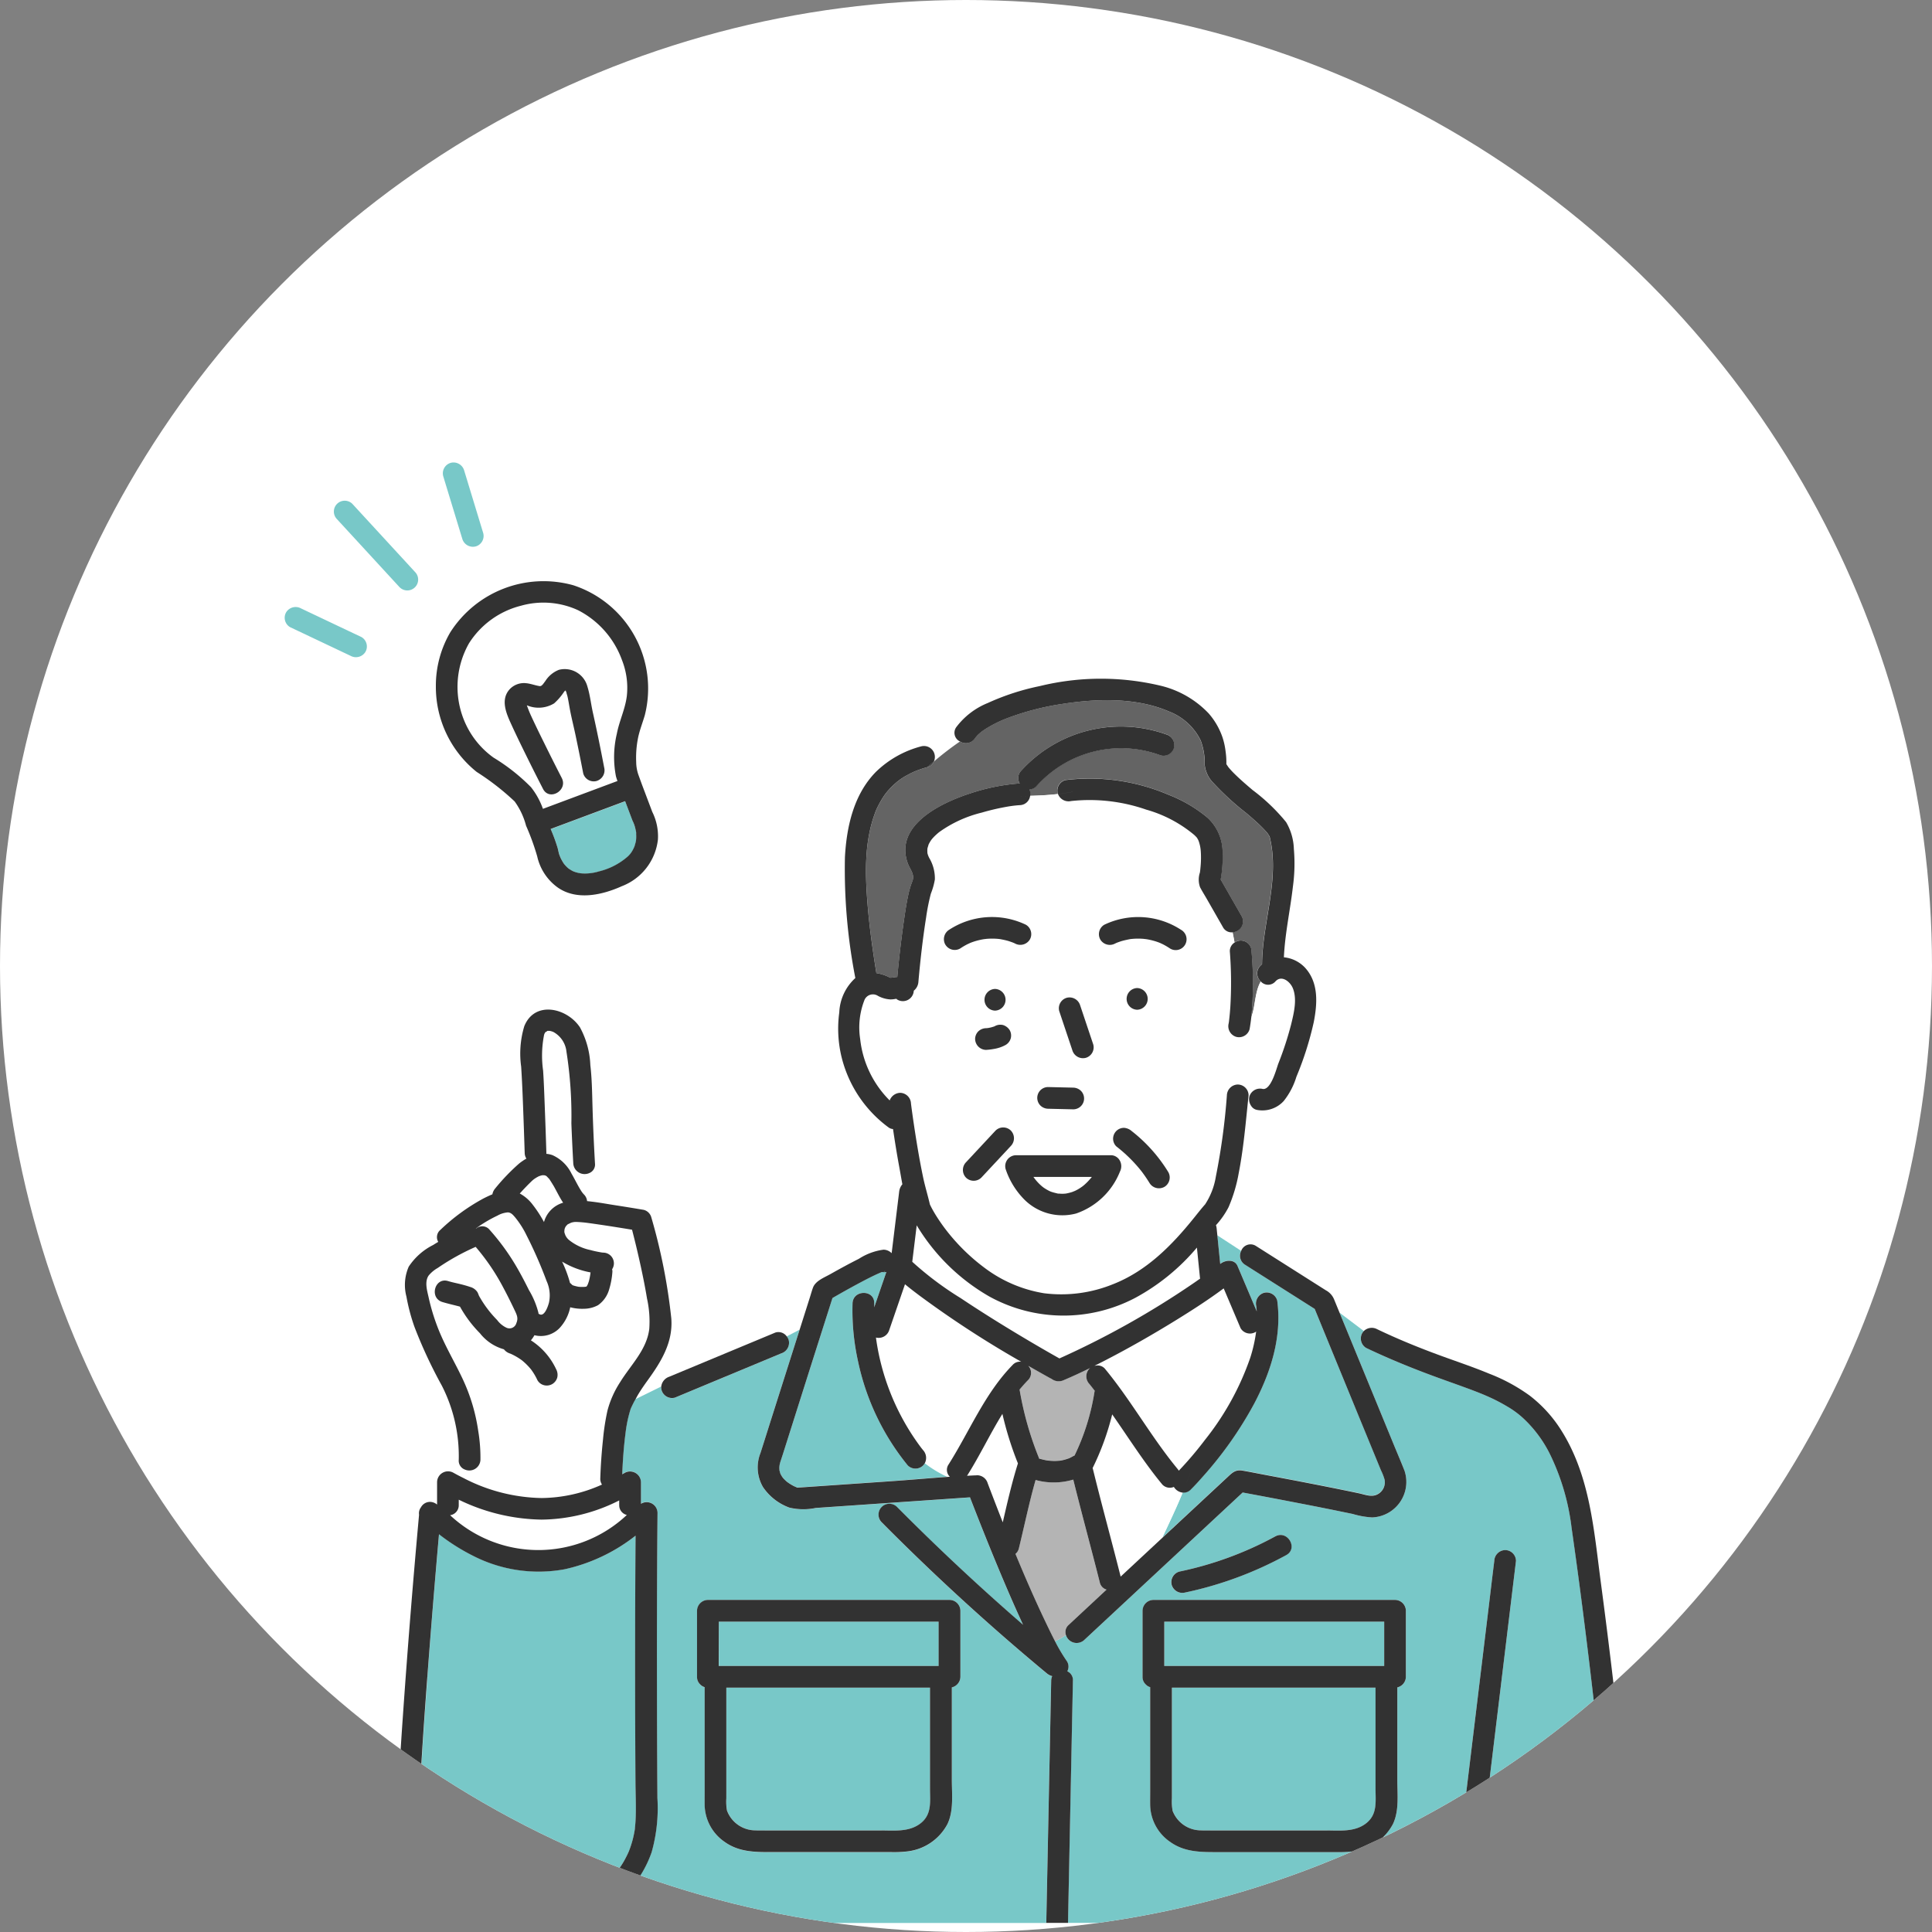
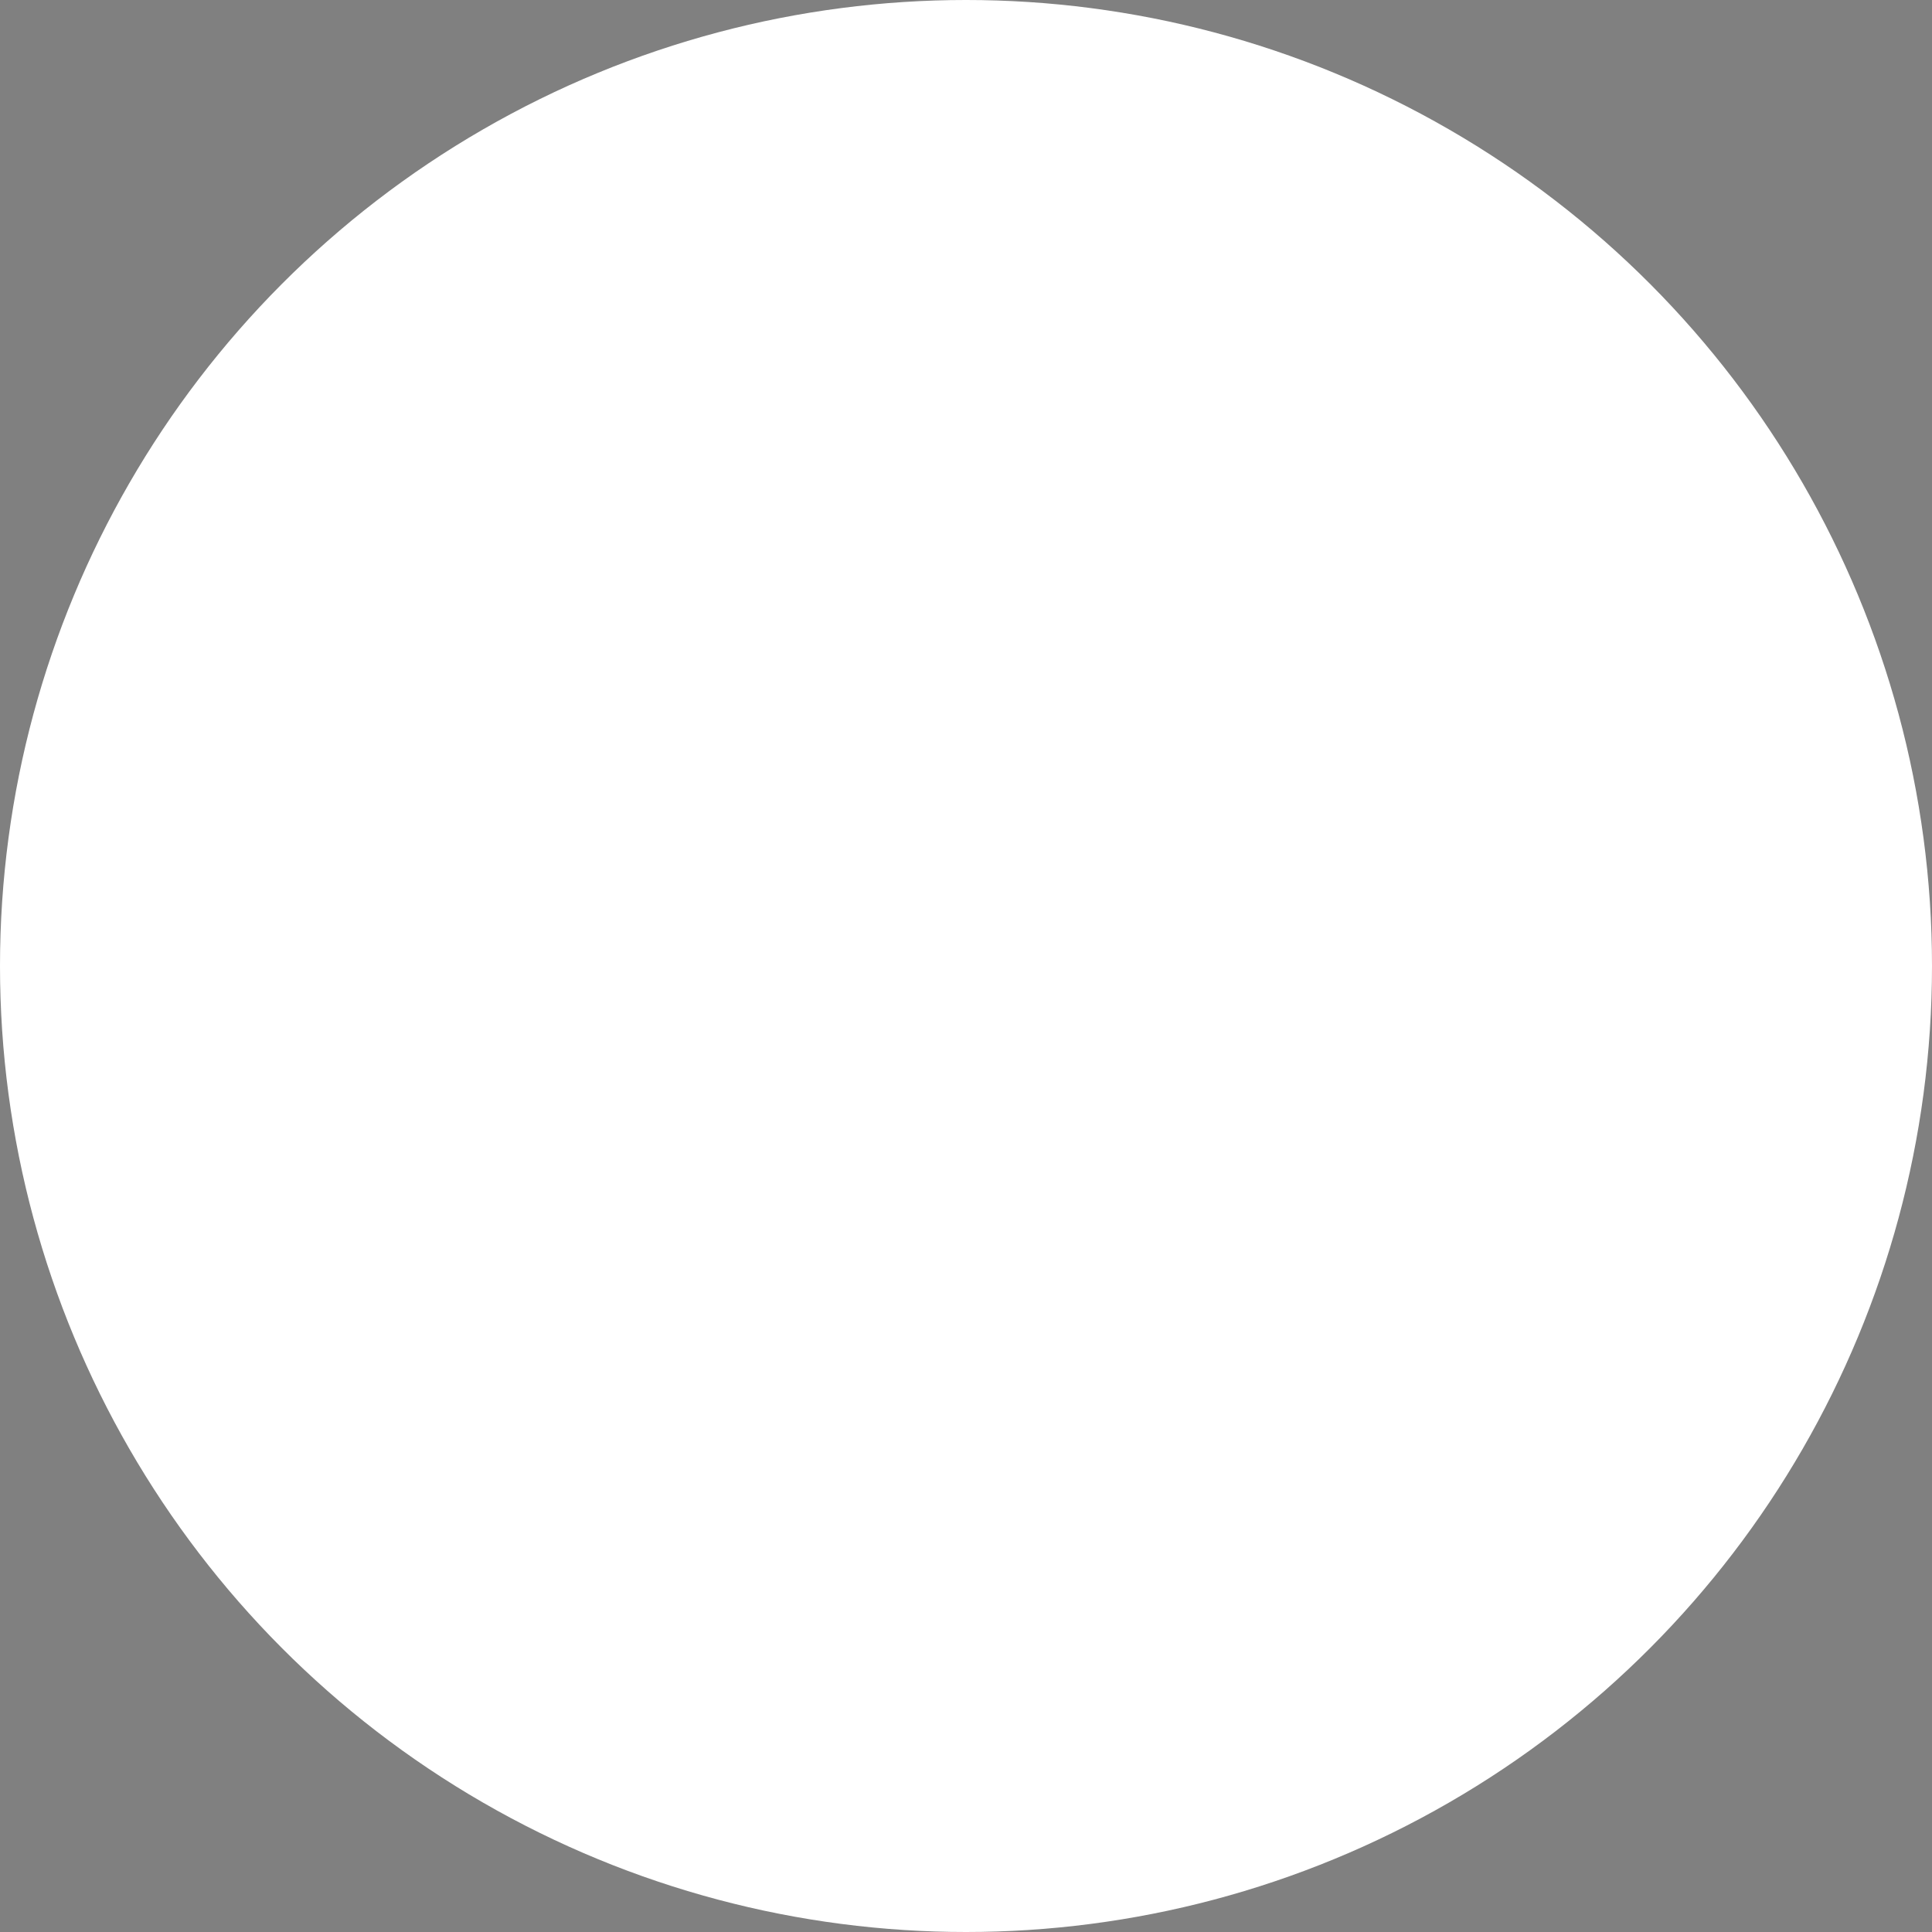
<svg xmlns="http://www.w3.org/2000/svg" width="203" height="203" viewBox="0 0 203 203">
  <rect x="0" y="0" width="203" height="203" fill="#808080" stroke="none" />
  <defs>
    <clipPath id="clip-path">
      <circle id="楕円形_73" data-name="楕円形 73" cx="101.5" cy="101.5" r="101.5" transform="translate(870 3937)" fill="#fff" />
    </clipPath>
    <clipPath id="clip-path-2">
-       <rect id="長方形_69492" data-name="長方形 69492" width="142.237" height="154.404" fill="none" />
-     </clipPath>
+       </clipPath>
  </defs>
  <g id="グループ_244704" data-name="グループ 244704" transform="translate(-680 -2768)">
    <circle id="楕円形_72" data-name="楕円形 72" cx="101.5" cy="101.5" r="101.5" transform="translate(680 2768)" fill="#fff" />
    <g id="マスクグループ_96" data-name="マスクグループ 96" transform="translate(-190 -1169)" clip-path="url(#clip-path)">
      <g id="グループ_244703" data-name="グループ 244703" transform="translate(899.914 3985.596)">
        <g id="グループ_244702" data-name="グループ 244702" clip-path="url(#clip-path-2)">
          <path id="パス_165821" data-name="パス 165821" d="M97.821,71.406v0l-.012-.023.012.019" transform="translate(1.094 -39.769)" fill="#78c8c8" />
          <path id="パス_165822" data-name="パス 165822" d="M97.794,71.458l-.006-.011,0-.009.01.019" transform="translate(1.133 -39.798)" fill="#78c8c8" />
          <path id="パス_165823" data-name="パス 165823" d="M155.967,63.891h0c-.038.03-.171.126,0,0" transform="translate(-82.773 -35.593)" fill="#78c8c8" />
          <path id="パス_165824" data-name="パス 165824" d="M97.885,71.3c-.068-.1-.034-.056,0,0" transform="translate(1.014 -39.685)" fill="#78c8c8" />
-           <path id="パス_165825" data-name="パス 165825" d="M87.552,88.6l0-.005,0,0c0-.017-.009-.032-.014-.053,0,.021.012.041.019.061" transform="translate(15.916 -49.326)" fill="#78c8c8" />
          <path id="パス_165826" data-name="パス 165826" d="M87.479,88.775c-.01-.031-.019-.063-.029-.094.036.057.045.124.029.094" transform="translate(16.018 -49.403)" fill="#78c8c8" />
          <path id="パス_165827" data-name="パス 165827" d="M134.987,170.327l-.156.128a5.05,5.05,0,0,1-.613.392c-.073.039-.147.075-.222.111,0,0-.235.095-.268.106a4.9,4.9,0,0,1-.63.159c-.038.006-.1.014-.137.016-.114.007-.227.012-.341.011s-.227-.013-.34-.016h-.049l-.082-.021c-.208-.049-.411-.1-.615-.168l-.111-.043-.077-.035c-.091-.046-.181-.092-.269-.142q-.18-.1-.35-.22c-.022-.015-.116-.089-.151-.115a5.176,5.176,0,0,1-.923-1.01h6.143c-.069.089-.318.376-.463.523q-.166.169-.344.325" transform="translate(-50.981 -94.415)" fill="#fff" />
          <path id="パス_165828" data-name="パス 165828" d="M97.765,71.438l0,.009.014.035s0,.008,0,.01c-.01-.031-.015-.047-.018-.054" transform="translate(1.151 -39.797)" fill="#78c8c8" />
          <path id="パス_165829" data-name="パス 165829" d="M117.89,168.114l0-.006-.031-.041c.011.016.023.031.035.047" transform="translate(-27.853 -93.628)" fill="#78c8c8" />
          <path id="パス_165830" data-name="パス 165830" d="M117.755,168.191c.066.083.028.037-.01-.012l0-.007.015.018" transform="translate(-27.703 -93.687)" fill="#78c8c8" />
-           <path id="パス_165831" data-name="パス 165831" d="M238.739,269.25q.561-7.515,1.227-15.021a21.519,21.519,0,0,0,3.569,2.259,15.11,15.11,0,0,0,9.621,1.421,18.456,18.456,0,0,0,7.464-3.532q-.079,10.727-.032,21.454.009,2.275.023,4.551c.008,1.346.082,2.708,0,4.052-.014.219-.035.438-.058.655,0,.02,0,.029,0,.043s0,.012,0,.026c-.013.087-.027.175-.042.262-.059.34-.133.677-.224,1.009a10.712,10.712,0,0,1-.38,1.133l-.008.019c-.036.081-.072.163-.11.243q-.1.217-.215.429a8.6,8.6,0,0,1-2.423,2.9l-.1.078-.186.137q-.188.136-.382.263-.428.283-.878.528c-.3.165-.612.314-.925.457l-.08.035-.169.07c-.147.056-.295.113-.443.167a14.78,14.78,0,0,1-2.022.562q-.282.057-.567.1l-.333.049c-.3.037-.6.067-.9.087a16.181,16.181,0,0,1-2.124,0c-.332-.021-.663-.054-.993-.1l-.327-.05q-.236-.04-.47-.086a14.711,14.711,0,0,1-2.009-.55c-.177-.062-.352-.13-.526-.2l-.165-.069-.077-.034c-.294-.136-.585-.275-.87-.43q-.462-.251-.9-.542-.189-.126-.373-.26l-.179-.132-.023-.019a10.892,10.892,0,0,1-1.417-1.381c-.04-.048-.079-.1-.118-.145s-.081-.1-.093-.12c-.087-.123-.175-.245-.258-.371q-.251-.38-.464-.783c-.086-.163-.165-.33-.244-.5-.01-.022-.051-.121-.066-.159s-.035-.086-.051-.13a9.6,9.6,0,0,1-.3-.955,9.967,9.967,0,0,1-.2-1c0-.039-.037-.318-.043-.374q-.023-.26-.034-.523c-.036-.884.035-1.772.078-2.654.211-4.3.512-8.6.833-12.891" transform="translate(-223.745 -141.627)" fill="#78c8c8" />
          <path id="パス_165832" data-name="パス 165832" d="M151.363,212.377c-.063-.074-.121-.15-.182-.225l-.085-.113q-.151-.2-.3-.41a24.832,24.832,0,0,1-4.391-11.089h0a1.168,1.168,0,0,0,1.4-.8l1.651-4.8c.508.422,1.035.823,1.559,1.216a106.753,106.753,0,0,0,10.656,6.921,1.023,1.023,0,0,0-.905.326c-2.946,3.013-4.514,6.947-6.734,10.459a.994.994,0,0,0,.129,1.294l-.275.021a12.355,12.355,0,0,1-2.352-1.423,1.2,1.2,0,0,0-.172-1.382" transform="translate(-84.282 -108.602)" fill="#fff" />
          <path id="パス_165833" data-name="パス 165833" d="M164.118,211.915c.074-.236.154-.47.229-.706l3.041-9.583q1.09-3.433,2.179-6.866c.834-.48,1.672-.954,2.519-1.409.7-.379,1.414-.753,2.14-1.09.062-.028.277-.121.307-.136.083-.034.166-.067.251-.1a1.288,1.288,0,0,0,.448,0l-1.275,3.707c0-.136,0-.272,0-.407.047-1.47-2.232-1.463-2.279,0a24.675,24.675,0,0,0,.569,6.051,25.679,25.679,0,0,0,5.237,10.982,1.15,1.15,0,0,0,1.612,0,1.114,1.114,0,0,0,.172-.229,12.369,12.369,0,0,0,2.352,1.423c-1.957.135-3.916.313-5.867.448l-9.6.66c-.091.006-.191.007-.287.016-.016-.006-.029-.014-.046-.019-.039-.02-.246-.1-.313-.14a5.537,5.537,0,0,1-.5-.293c-.072-.047-.143-.1-.212-.148-.027-.023-.086-.072-.116-.1-.1-.09-.19-.182-.28-.279-.026-.027-.075-.093-.1-.124-.058-.088-.111-.176-.164-.267-.018-.031-.033-.064-.048-.1l-.005-.018c-.021-.063-.078-.287-.091-.328,0-.029-.009-.214-.01-.264a2.209,2.209,0,0,1,.133-.688" transform="translate(-112.015 -106.976)" fill="#78c8c8" />
          <path id="パス_165834" data-name="パス 165834" d="M168.678,91.65c-.009.084-.007.047,0,0" transform="translate(-101.148 -51.057)" fill="#78c8c8" />
          <path id="パス_165835" data-name="パス 165835" d="M239.969,247.71a1.052,1.052,0,0,0,.908-1.078v-.551a20.521,20.521,0,0,0,8.705,2.093,18.365,18.365,0,0,0,8.154-2.017v.474a1.039,1.039,0,0,0,.8,1.052,13.57,13.57,0,0,1-18.57.026" transform="translate(-222.588 -137.088)" fill="#fff" />
          <path id="パス_165836" data-name="パス 165836" d="M257.626,174.016a12.876,12.876,0,0,0-1.168-1.8,4.231,4.231,0,0,0-1.376-1.2c.089-.1.176-.2.266-.293.293-.314.589-.627.9-.923a3,3,0,0,1,.392-.336c.1-.066.207-.133.316-.192.072-.039.145-.075.22-.109-.083.041-.06.037.068-.012.07-.021.14-.039.212-.053l.066,0c.054,0,.107,0,.161.005,0,0,.017.008.056.016l.047.014c.018.01.037.019.055.029s.04.027.06.039l.028.025c.076.084.159.165.236.249l.022.023c.007.011.011.018.022.035.142.218.284.434.412.66.339.6.635,1.23,1.016,1.8a2.933,2.933,0,0,0-2.011,2.032" transform="translate(-230.379 -94.195)" fill="#fff" />
          <path id="パス_165837" data-name="パス 165837" d="M62.31,299.857v-9.218h21.4v10.566c0,1.432.221,2.773-1.027,3.718-1.2.908-2.778.719-4.191.719h-12c-.379,0-.761.012-1.14-.007a3.191,3.191,0,0,1-2.97-2.074,5.322,5.322,0,0,1-.071-1.291Z" transform="translate(30.912 -161.911)" fill="#78c8c8" />
          <path id="パス_165838" data-name="パス 165838" d="M75.942,274.974h7.47v4.659H60.306v-4.659H75.942Z" transform="translate(32.115 -153.184)" fill="#78c8c8" />
          <path id="パス_165839" data-name="パス 165839" d="M175.848,127.186c.119-.036.08.017,0,0" transform="translate(-111.572 -70.846)" fill="#78c8c8" />
          <path id="パス_165840" data-name="パス 165840" d="M129.869,214.277q1.143.654,2.289,1.293a1.222,1.222,0,0,0,.132.058,1.245,1.245,0,0,0,1.336.142c.931-.394,1.847-.821,2.754-1.266a.929.929,0,0,0-.089.071,1.172,1.172,0,0,0,0,1.612c.194.234.378.476.566.715a.748.748,0,0,0-.031.1,23.713,23.713,0,0,1-2.095,6.7,1.066,1.066,0,0,0-.146.064c-.1.059-.208.116-.315.169l-.105.049-.026.01c-.192.064-.38.13-.578.177-.083.02-.167.038-.252.054l-.111.019h-.01c-.2.014-.4.029-.6.027s-.4-.019-.606-.035l-.024,0-.106-.017q-.13-.023-.26-.05c-.2-.042-.4-.1-.6-.154a.791.791,0,0,0-.023-.1,34.158,34.158,0,0,1-2.014-7.153c.279-.337.57-.666.879-.982a1.077,1.077,0,0,0,.034-1.512" transform="translate(-51.738 -119.371)" fill="#b4b4b4" />
          <path id="パス_165841" data-name="パス 165841" d="M147.239,232.143c1.318-2.085,2.387-4.352,3.686-6.457a34.859,34.859,0,0,0,1.629,5.2l0,.006c-.642,2.038-1.112,4.113-1.593,6.189q-.8-2.04-1.586-4.109a1.163,1.163,0,0,0-1.1-.837c-.053,0-.105.009-.159.011-.306.009-.612.03-.919.043.012-.016.025-.028.036-.046" transform="translate(-75.519 -125.726)" fill="#fff" />
          <path id="パス_165842" data-name="パス 165842" d="M99.278,199.2c1.668-1.032,3.324-2.1,4.9-3.271l1.774,4.183a1.148,1.148,0,0,0,1.559.409c.028-.017.05-.038.077-.056a15.824,15.824,0,0,1-.616,2.742,29.025,29.025,0,0,1-4.763,8.642,37.39,37.39,0,0,1-2.746,3.235,1.4,1.4,0,0,0-.12-.171c-2.776-3.355-4.884-7.2-7.661-10.561a1.014,1.014,0,0,0-.965-.3l-.032-.028c.272-.136.543-.272.814-.411,2.652-1.362,5.245-2.843,7.781-4.411" transform="translate(-5.517 -109.149)" fill="#fff" />
          <path id="パス_165843" data-name="パス 165843" d="M128.776,214.246l.089-.045.033.028c-.041.007-.082.007-.122.017" transform="translate(-43.698 -119.328)" fill="#78c8c8" />
          <path id="パス_165844" data-name="パス 165844" d="M178.73,191.862a.8.8,0,0,1,.144-.037c.008.032-.077.038-.144.037" transform="translate(-115.8 -106.863)" fill="#78c8c8" />
          <path id="パス_165845" data-name="パス 165845" d="M104.452,180.964a21.2,21.2,0,0,0,7.63,7.481,16.165,16.165,0,0,0,15.363.123,22.375,22.375,0,0,0,6.445-5.264q.161,1.587.321,3.175c0,.029.01.056.015.085-.251.173-.5.351-.751.521a90.868,90.868,0,0,1-14.027,7.863q-1.5-.84-2.983-1.718c-2.5-1.478-4.977-3-7.393-4.618a34.015,34.015,0,0,1-5.087-3.819l.468-3.829" transform="translate(-38.044 -100.812)" fill="#fff" />
          <path id="パス_165846" data-name="パス 165846" d="M239.585,329.6h0" transform="translate(-203.454 -183.613)" fill="#78c8c8" />
          <path id="パス_165847" data-name="パス 165847" d="M63.134,210.053c.449-.445.873-.918,1.291-1.393a39.877,39.877,0,0,0,5.361-7.621c1.766-3.343,2.943-7.049,2.425-10.857a1.147,1.147,0,0,0-1.4-.8,1.179,1.179,0,0,0-.8,1.4c.024.179.039.361.052.543l-2.021-4.767c-.315-.743-1.293-.633-1.79-.231l-.029.023q-.151-1.5-.3-3l2.5,1.63a1.109,1.109,0,0,0,.413,1.452l7.313,4.638,4.667,11.354L83.109,208a5.853,5.853,0,0,1,.393,1.015,1.43,1.43,0,0,1-.7,1.5c-.644.373-1.334.058-2.037-.09-3.335-.7-6.682-1.338-10.031-1.969-.732-.138-1.463-.291-2.2-.411s-1.09.274-1.552.7l-6.837,6.364c.734-1.571,1.483-3.135,2.142-4.744a1.039,1.039,0,0,0,.849-.32" transform="translate(32.07 -102.147)" fill="#78c8c8" />
          <path id="パス_165848" data-name="パス 165848" d="M110.162,225.779c1.732,2.476,3.34,5.043,5.27,7.375a1.083,1.083,0,0,0,1.21.248,1.249,1.249,0,0,0,.931.6c-.658,1.609-1.408,3.173-2.141,4.744l-2.524,2.349-1.856,1.728c-.95-3.774-1.987-7.525-2.915-11.3a1,1,0,0,0-.033-.1,27.613,27.613,0,0,0,2.058-5.647" transform="translate(-23.217 -125.778)" fill="#fff" />
          <path id="パス_165849" data-name="パス 165849" d="M141.012,267.187a11.732,11.732,0,0,0,5.717-6.605,17.094,17.094,0,0,0,.6-5.668q-.034-4.76-.044-9.521c-.016-6.816-.01-13.634.056-20.45a1.14,1.14,0,0,0-1.74-.949V221.73a1.149,1.149,0,0,0-1.715-.984c-.084.051-.17.1-.254.146.058-1.477.166-2.957.359-4.421a13.685,13.685,0,0,1,.52-2.43l.021-.054c.039-.088.079-.175.12-.262q.081-.17.167-.338c.063-.124.136-.242.2-.364l2.715-1.335a1.115,1.115,0,0,0,.035.372,1.146,1.146,0,0,0,1.4.8l1.393-.58,9.768-4.066a1.169,1.169,0,0,0,.8-1.4,1.107,1.107,0,0,0-.209-.394l1.357-.709-2.9,9.129c-.412,1.3-.817,2.6-1.236,3.895a4.106,4.106,0,0,0,.287,3.529,5.718,5.718,0,0,0,2.757,2.152,6.347,6.347,0,0,0,2.781.039l6.638-.457,9.57-.659c.136.352.271.7.408,1.056,1.213,3.107,2.467,6.2,3.791,9.26q.668,1.544,1.377,3.071-6.86-5.953-13.264-12.4a1.14,1.14,0,0,0-1.611,1.611q8.3,8.364,17.376,15.9a1.415,1.415,0,0,0,.564.287,1.158,1.158,0,0,0-.107.479q-.034,1.658-.067,3.317-.147,7.266-.295,14.531l-.154,7.6h-49.14a15.013,15.013,0,0,0,1.954-.854m10.5-25a1.05,1.05,0,0,0,.309.776l.021.022c.013.012.025.025.039.037a.992.992,0,0,0,.432.253v11.039c0,.458-.008.917,0,1.375a4.812,4.812,0,0,0,2.1,3.845c1.58,1.137,3.411,1.074,5.245,1.074h12.3a11.7,11.7,0,0,0,1.72-.083,5.462,5.462,0,0,0,4.143-2.872c.667-1.4.459-3.12.459-4.631V243.3a1.158,1.158,0,0,0,.9-1.112v-6.938a1.155,1.155,0,0,0-1.139-1.139H152.649a1.156,1.156,0,0,0-1.14,1.139Z" transform="translate(-108.175 -114.596)" fill="#78c8c8" />
          <path id="パス_165850" data-name="パス 165850" d="M240.228,205.16a17.087,17.087,0,0,0-.231-3.036,19.29,19.29,0,0,0-1.589-5.369c-.871-1.878-1.955-3.631-2.693-5.575a21.459,21.459,0,0,1-.927-3.08c-.154-.713-.454-1.644-.006-2.308a3.381,3.381,0,0,1,.947-.794q.626-.432,1.28-.823a24.7,24.7,0,0,1,2.7-1.394l.015-.009a22.9,22.9,0,0,1,2.914,4.3c.4.754.784,1.522,1.153,2.294.277.579.433.9.214,1.416a.752.752,0,0,1-1.035.491,2.611,2.611,0,0,1-.987-.812,11.68,11.68,0,0,1-1.913-2.559,2.988,2.988,0,0,0-.154-.365,1.327,1.327,0,0,0-.775-.554c-.324-.113-.659-.2-.992-.287-.439-.11-.881-.193-1.315-.327-1.407-.435-2,1.766-.606,2.2.611.189,1.235.32,1.852.485a12.683,12.683,0,0,0,2.1,2.8,4.871,4.871,0,0,0,2.517,1.684,1.281,1.281,0,0,0,.616.435l.1.038a6.477,6.477,0,0,1,1.177.687,6.622,6.622,0,0,1,.956.954,6.339,6.339,0,0,1,.67,1.13,1.111,1.111,0,0,0,.681.523,1.151,1.151,0,0,0,.878-.115,1.163,1.163,0,0,0,.524-.681,1.235,1.235,0,0,0-.115-.878,7.251,7.251,0,0,0-2.654-3.036,3.371,3.371,0,0,0,.372-.539,2.733,2.733,0,0,0,2.638-.749,4.556,4.556,0,0,0,1.122-2.186,4.989,4.989,0,0,0,1.432.157,3.177,3.177,0,0,0,1.492-.379,3.028,3.028,0,0,0,1.163-1.644,8.3,8.3,0,0,0,.344-1.846.72.72,0,0,0-.031-.28,1.125,1.125,0,0,0-.951-1.75l-.1-.011-.145-.023c-.36-.064-.718-.139-1.07-.235a5.34,5.34,0,0,1-2.242-1.045,1.475,1.475,0,0,1-.41-.533c.016.026-.054-.145-.066-.186s-.023-.094-.032-.142c0-.008,0-.012,0-.025,0-.06.019-.214.015-.227.017-.06.039-.133.048-.168.027-.044.085-.152.1-.178h0c.037-.043.076-.084.117-.124.114-.11-.047-.006.153-.113.038-.021.264-.122.229-.115a1.61,1.61,0,0,1,.594-.1,12.754,12.754,0,0,1,1.366.127l.063.008.156.022.434.062q.422.06.844.124.864.13,1.727.269c.423.067.846.137,1.268.206q.5,1.929.922,3.875c.242,1.115.466,2.234.651,3.36a11.1,11.1,0,0,1,.236,3.193c-.269,2.2-1.944,3.775-3.068,5.6a10.291,10.291,0,0,0-1.322,2.968,24.458,24.458,0,0,0-.473,3.068c-.144,1.348-.24,2.7-.283,4.06a1.059,1.059,0,0,0,.179.654,15.731,15.731,0,0,1-6.346,1.415,18.424,18.424,0,0,1-8.185-2.088l.117-.911a1.169,1.169,0,0,0,1.638-1.012" transform="translate(-219.664 -100.363)" fill="#fff" />
          <path id="パス_165851" data-name="パス 165851" d="M98.154,60.376l.043-.066c.037-.043.072-.085.11-.126.1-.1.2-.2.3-.3.067-.06.136-.118.206-.175q.2-.15.416-.287a12.846,12.846,0,0,1,2.084-1.061,27.864,27.864,0,0,1,5.98-1.576c3.606-.567,7.794-.7,11.212.781a6.155,6.155,0,0,1,3.348,3.049,6.776,6.776,0,0,1,.426,2.589,3.213,3.213,0,0,0,.942,1.912,28.824,28.824,0,0,0,3.461,3.158c.586.5,1.173,1.008,1.714,1.56.123.125.243.252.357.384.046.053.092.107.136.162l0,0c.066.1.122.2.187.3a.626.626,0,0,0,.034.1c.007.02.014.04.019.061,1.041,4.384-.786,8.876-.826,13.286-.066.06-.133.12-.2.188a1.132,1.132,0,0,0,.074,1.628c-.646,1.094-.573,2.7-1,3.728a36.875,36.875,0,0,0,.023-6.893,1.127,1.127,0,0,0-1.782-.93c-.065-.365-.135-.729-.21-1.085a1.143,1.143,0,0,0,.948-1.7l-2.2-3.847a12.55,12.55,0,0,0,.2-2.742,4.97,4.97,0,0,0-1.556-3.726,14.652,14.652,0,0,0-4.11-2.428,21.007,21.007,0,0,0-10.856-1.546,1.147,1.147,0,0,0-.8,1.4c.007.024.018.044.026.067-.977.116-1.954.167-2.931.19a1.287,1.287,0,0,0-.055-.683,1.013,1.013,0,0,0,.733-.35,11.914,11.914,0,0,1,13.044-3.223,1.147,1.147,0,0,0,1.4-.8,1.173,1.173,0,0,0-.8-1.4A14.139,14.139,0,0,0,103.01,63.8a1.091,1.091,0,0,0-.15,1.335,21.2,21.2,0,0,0-5.289,1.078c-2.974.969-7.936,3.331-6.474,7.326.241.66.756,1.141.478,1.877a8.465,8.465,0,0,0-.34,1.044c-.227.945-.374,1.911-.515,2.871-.3,2.039-.539,4.089-.729,6.141-.185,0-.41.054-.559.067-.021,0-.142.01-.2.011a.332.332,0,0,0-.037-.023,4.414,4.414,0,0,0-1.4-.459c-.375-2.316-.71-4.64-.905-6.979-.276-3.315-.4-6.7.744-9.793a5.351,5.351,0,0,1,.354-.815,9.342,9.342,0,0,1,.489-.857,5.266,5.266,0,0,1,.5-.678,8.142,8.142,0,0,1,.634-.662A6.586,6.586,0,0,1,91.149,64.2a7.171,7.171,0,0,1,.875-.41c.36-.139.726-.256,1.1-.361l.007,0c-.672.572-1.334,1.14-2,1.668.661-.529,1.323-1.1,2-1.668a1.048,1.048,0,0,0,.7-.594,33.308,33.308,0,0,1,2.743-2.11,1.153,1.153,0,0,0,1.58-.347" transform="translate(-25.622 -31.413)" fill="#646464" />
          <path id="パス_165852" data-name="パス 165852" d="M252.757,152.021c-.052-.052-.1-.108-.147-.163,0,0-.076-.1-.114-.156-.131-.2-.249-.4-.363-.609-.236-.426-.454-.862-.7-1.282a4.086,4.086,0,0,0-2-1.936,2.6,2.6,0,0,0-.644-.138c0-.028.007-.054.006-.083q-.08-2.534-.177-5.068c-.046-1.2-.085-2.394-.166-3.589a11.254,11.254,0,0,1,.089-3.693.757.757,0,0,1,.2-.4c-.122.12.283-.14.1-.063l.057-.025s.016,0,.05,0,.151,0,.178,0a1.788,1.788,0,0,1,.405.116,2.671,2.671,0,0,1,1.38,2.085,43.339,43.339,0,0,1,.515,7.534q.082,2.105.2,4.209a1.192,1.192,0,0,0,1.681,1l.238,3c-.156-.018-.312-.038-.469-.051a1.132,1.132,0,0,0-.315-.686" transform="translate(-221.299 -75.105)" fill="#fff" />
          <path id="パス_165853" data-name="パス 165853" d="M121.188,109.176a1.173,1.173,0,0,0-1.139,1.14,69.358,69.358,0,0,1-1.164,8.556,7.454,7.454,0,0,1-1.118,2.915c-.018.014-.152.17-.186.209-.093.109-.185.219-.276.33-.221.27-.438.544-.656.816-2.37,2.951-5.033,5.651-8.593,7.033a14.429,14.429,0,0,1-7.2.931,14.16,14.16,0,0,1-6.238-2.662,20.785,20.785,0,0,1-4.038-3.963l-.166-.218q-.089-.119-.175-.239-.139-.191-.273-.385-.287-.417-.551-.848c-.141-.232-.277-.467-.4-.708-.05-.1-.1-.194-.145-.29l-.006-.012c-.212-.934-.5-1.852-.7-2.793-.256-1.213-.476-2.433-.678-3.656q-.25-1.519-.463-3.043-.036-.254-.07-.509c-.008-.063-.03-.22-.036-.268-.014-.108-.028-.217-.042-.325a1.168,1.168,0,0,0-1.14-1.14,1.224,1.224,0,0,0-1.1.8,10.731,10.731,0,0,1-3.1-6.45A7.9,7.9,0,0,1,82,100.259a.965.965,0,0,1,1.4-.4,3.087,3.087,0,0,0,1.332.376,2.81,2.81,0,0,0,.578-.069,1.146,1.146,0,0,0,1.857-.848,1.29,1.29,0,0,0,.485-.923c.2-2.262.455-4.525.81-6.768a21.97,21.97,0,0,1,.5-2.51,7.24,7.24,0,0,0,.42-1.487,4.173,4.173,0,0,0-.566-2.219,2.129,2.129,0,0,1-.218-.559c0-.008,0-.01,0-.017a.07.07,0,0,1,0-.01c0-.077-.01-.153-.009-.23s.006-.144.012-.216l0-.015c.018-.073.132-.41.109-.384a4.306,4.306,0,0,1,.229-.412l.077-.11.089-.112c.11-.123.223-.243.343-.357.074-.071.152-.137.229-.206.008-.007.117-.1.151-.125A12.927,12.927,0,0,1,94.3,80.6q1.182-.345,2.395-.573c.192-.036.384-.07.577-.1.046-.008.221-.031.3-.042.245-.029.49-.055.736-.069a1.117,1.117,0,0,0,1.068-.968c.977-.023,1.954-.075,2.931-.19a1.187,1.187,0,0,0,1.376.729,18.108,18.108,0,0,1,7.883.9,13.592,13.592,0,0,1,5.041,2.652,3.647,3.647,0,0,1,.279.282c.01.012.014.015.019.022l.036.063a1.566,1.566,0,0,1,.174.374,4.1,4.1,0,0,1,.193,1.018,10.019,10.019,0,0,1-.006,1.345c-.012.192-.031.383-.05.575,0,.04-.009.081-.014.121s-.017.135-.021.158a2.347,2.347,0,0,0,.016,1.549c.213.413.465.811.7,1.214l1.7,2.973a1.019,1.019,0,0,0,1.019.544c.076.357.146.72.211,1.085a1.059,1.059,0,0,0-.5.93,42.108,42.108,0,0,1,.058,5.742q-.049.783-.142,1.561c0,.006,0,.011,0,.016-.005.038-.011.076-.017.114s-.014.093-.023.139a1.165,1.165,0,0,0,.8,1.4,1.15,1.15,0,0,0,1.4-.8c.076-.425.134-.854.184-1.285.431-1.024.357-2.634,1-3.728a1.023,1.023,0,0,0,1.537-.016c.629-.682,1.516-.007,1.812.694.491,1.163.116,2.647-.166,3.817a33.991,33.991,0,0,1-1.338,4.12c-.2.52-.77,2.831-1.648,2.681a1.166,1.166,0,0,0-1.4.8,1.23,1.23,0,0,0,.181.972,2.064,2.064,0,0,1-.411.237q.068-.67.139-1.34a1.147,1.147,0,0,0-1.14-1.14m-10.757,8.348q.234.259.456.529c.068.082.134.165.2.248l.009.012.065.086q.406.545.762,1.125a1.162,1.162,0,0,0,1.559.409,1.151,1.151,0,0,0,.409-1.559,16.159,16.159,0,0,0-3.851-4.312,1.342,1.342,0,0,0-.806-.334,1.146,1.146,0,0,0-.806.334,1.159,1.159,0,0,0-.334.806,1.137,1.137,0,0,0,.334.806,15.377,15.377,0,0,1,2,1.85m.193-18.482a1.14,1.14,0,0,0,0,2.279,1.14,1.14,0,0,0,0-2.279M92.64,118.962a1.149,1.149,0,0,0,1.612,0l3.106-3.331a1.164,1.164,0,0,0,0-1.611,1.148,1.148,0,0,0-1.611,0L92.64,117.35a1.164,1.164,0,0,0,0,1.611m3.9-16.03a1.188,1.188,0,0,0-.878.115c-.016.009-.033.015-.049.024a3.572,3.572,0,0,1-.66.169c-.073.008-.146.018-.219.021a1.217,1.217,0,0,0-.806.334,1.151,1.151,0,0,0-.334.806.862.862,0,0,0,.1.439,1.023,1.023,0,0,0,.6.6.859.859,0,0,0,.439.1,6.569,6.569,0,0,0,.833-.1,3.809,3.809,0,0,0,1.245-.426,1.175,1.175,0,0,0,.524-.681,1.152,1.152,0,0,0-.115-.878.865.865,0,0,0-.294-.32.856.856,0,0,0-.388-.2m-.854-3.8a1.14,1.14,0,0,0,0,2.279,1.14,1.14,0,0,0,0-2.279m3.245-6.744a8.237,8.237,0,0,0-8.06.525,1.167,1.167,0,0,0-.409,1.559,1.147,1.147,0,0,0,1.559.409,7.194,7.194,0,0,1,.763-.449c.027-.013.251-.115.28-.131q.179-.072.362-.134a7.147,7.147,0,0,1,.74-.2c.121-.027.243-.047.365-.068.016,0,.275-.031.307-.034a7.125,7.125,0,0,1,.875-.013q.164.008.327.023l.136.015.1.017c.287.06.571.118.852.2.14.043.277.094.415.144l.07.028c.054.024.109.049.163.075a1.171,1.171,0,0,0,1.559-.409,1.144,1.144,0,0,0-.409-1.559m1.528,17.386a1.14,1.14,0,0,0,0,1.612,1.185,1.185,0,0,0,.806.334l.332.008,2.307.054a1.139,1.139,0,0,0,.806-1.945,1.188,1.188,0,0,0-.806-.334l-.332-.008-2.307-.054a1.164,1.164,0,0,0-.806.334m5.549-4.8q-.689-2.058-1.379-4.116a1.166,1.166,0,0,0-1.4-.8,1.148,1.148,0,0,0-.8,1.4q.689,2.058,1.379,4.116a1.166,1.166,0,0,0,1.4.8,1.148,1.148,0,0,0,.8-1.4m-8.119,11.635a1.148,1.148,0,0,0-1.1,1.443,8.28,8.28,0,0,0,2,3.246,5.654,5.654,0,0,0,5.418,1.432,7.623,7.623,0,0,0,4.6-4.406,1.217,1.217,0,0,0-.15-1.346l-.026-.029c-.023-.023-.045-.045-.07-.066a1.057,1.057,0,0,0-.738-.274H97.891Zm17.334-23.691a8.237,8.237,0,0,0-8.06-.525,1.154,1.154,0,0,0-.409,1.559,1.166,1.166,0,0,0,1.559.409c.054-.026.109-.051.163-.076l.07-.028c.138-.049.275-.1.415-.144.281-.087.565-.144.852-.2l.1-.017.136-.015q.163-.015.327-.023a7.125,7.125,0,0,1,.875.013c.033,0,.292.035.307.034.122.02.244.042.365.068a7.117,7.117,0,0,1,.74.2c.122.041.243.086.362.134.029.016.253.118.28.131a7.194,7.194,0,0,1,.763.449,1.14,1.14,0,0,0,1.15-1.968" transform="translate(-21.054 -43.821)" fill="#fff" />
          <path id="パス_165854" data-name="パス 165854" d="M8.195,236.09l2.134-1.986,9.209-8.572,5.32-4.952q2.807.523,5.61,1.064,2.009.389,4.016.792.973.2,1.945.4a8.751,8.751,0,0,0,2.033.361,3.731,3.731,0,0,0,3.407-4.89c-.371-.96-.784-1.906-1.175-2.858l-4.267-10.382-1.39-3.383,2.555,1.93a1.132,1.132,0,0,0,.244,1.774c2.444,1.17,4.954,2.186,7.5,3.112.98.357,1.964.7,2.944,1.063.434.159.866.322,1.3.491.468.184.692.276,1.1.461a18.093,18.093,0,0,1,2.019,1.049,9.478,9.478,0,0,1,1.637,1.206,13.117,13.117,0,0,1,2.986,4.137,24.172,24.172,0,0,1,2.1,7.359q.618,4.305,1.17,8.62c1.4,10.948,2.534,21.928,3.575,32.915H48.971c.159-1.3.314-2.6.471-3.892l1.18-9.742,1.357-11.207q.564-4.656,1.128-9.312.235-1.939.47-3.879a1.146,1.146,0,0,0-1.14-1.14,1.175,1.175,0,0,0-1.14,1.14l-.008.067c-.2,1.579-.383,3.16-.574,4.74l-1.18,9.742-1.357,11.207q-.564,4.656-1.128,9.312l-.359,2.964H6.5q.018-.9.036-1.794.147-7.266.295-14.531l.185-9.125a1,1,0,0,0-.59-.983,1.046,1.046,0,0,0-.039-1.055,18.032,18.032,0,0,1-1.248-2.1,9.708,9.708,0,0,0,1.147-.646,1.174,1.174,0,0,0,1.9.524m20.093-10.9a36.656,36.656,0,0,1-10.088,3.7,1.15,1.15,0,0,0-.8,1.4,1.167,1.167,0,0,0,1.4.8,38.773,38.773,0,0,0,10.632-3.932c1.289-.7.138-2.671-1.15-1.968M14.345,239.944a1.051,1.051,0,0,0,.309.776l.021.023c.013.012.025.025.039.036a.992.992,0,0,0,.432.253v11.039c0,.458-.008.917,0,1.375a4.813,4.813,0,0,0,2.1,3.845c1.58,1.137,3.411,1.074,5.245,1.074h12.3a11.691,11.691,0,0,0,1.719-.083,5.462,5.462,0,0,0,4.143-2.872c.667-1.4.459-3.12.459-4.631v-9.724a1.159,1.159,0,0,0,.9-1.112v-6.938a1.155,1.155,0,0,0-1.139-1.139H15.484a1.156,1.156,0,0,0-1.14,1.139Z" transform="translate(75.797 -112.355)" fill="#78c8c8" />
          <path id="パス_165855" data-name="パス 165855" d="M126.176,249.091a1.052,1.052,0,0,0,.351-.553c.591-2.406,1.086-4.829,1.764-7.21a7.147,7.147,0,0,0,3.957-.041c.895,3.606,1.878,7.188,2.785,10.791a1.006,1.006,0,0,0,.714.767l-3.971,3.7a.986.986,0,0,0-.294,1.087,9.667,9.667,0,0,1-1.147.646c-.295-.569-.575-1.146-.85-1.719-1.186-2.468-2.273-4.953-3.309-7.464" transform="translate(-49.395 -134.417)" fill="#b4b4b4" />
          <path id="パス_165856" data-name="パス 165856" d="M251.55,190.853a6.459,6.459,0,0,1-.149.768c-.025.093-.058.182-.09.272a1.37,1.37,0,0,1-.061.148c-.029.054-.06.108-.093.16l-.011.016-.052.016c-.033.009-.067.012-.1.019a3.839,3.839,0,0,1-.688-.005,4.364,4.364,0,0,1-.582-.147l-.093-.051a.554.554,0,0,1-.045-.046.919.919,0,0,0-.178-.158,13.071,13.071,0,0,0-.832-2.239,8.849,8.849,0,0,0,2.989,1.133c0,.039-.009.078-.014.116" transform="translate(-219.425 -105.626)" fill="#fff" />
          <path id="パス_165857" data-name="パス 165857" d="M181.624,274.974h7.47v4.659H165.989v-4.659h15.636Z" transform="translate(-120.376 -153.184)" fill="#78c8c8" />
          <path id="パス_165858" data-name="パス 165858" d="M265.66,185.113a3.621,3.621,0,0,1,.254,2.242c-.079.306-.464,1.545-1,1.24-.032-.018-.064-.027-.1-.042,0-.031-.005-.061-.01-.092a8.768,8.768,0,0,0-1-2.4c-.371-.749-.756-1.492-1.172-2.217a23.946,23.946,0,0,0-2.966-4.125.989.989,0,0,0-1.413-.122l-.023-.013a13.628,13.628,0,0,1,2.259-1.346,2.618,2.618,0,0,1,1.1-.344c.337.016.531.254.745.5a9.582,9.582,0,0,1,1.228,1.925,45.717,45.717,0,0,1,2.1,4.793" transform="translate(-238.135 -99.103)" fill="#fff" />
          <path id="パス_165859" data-name="パス 165859" d="M167.992,299.857v-9.218h21.4v10.566c0,1.432.221,2.773-1.027,3.718-1.2.908-2.778.719-4.191.719h-12c-.379,0-.761.012-1.14-.007a3.191,3.191,0,0,1-2.97-2.074,5.3,5.3,0,0,1-.071-1.291Z" transform="translate(-121.578 -161.911)" fill="#78c8c8" />
          <path id="パス_165860" data-name="パス 165860" d="M151.245,127.166a1.14,1.14,0,0,1,0-2.279,1.14,1.14,0,0,1,0,2.279" transform="translate(-76.609 -69.573)" fill="#323232" />
          <path id="パス_165861" data-name="パス 165861" d="M117.526,126.955a1.14,1.14,0,0,1,0-2.279,1.14,1.14,0,0,1,0,2.279" transform="translate(-27.956 -69.455)" fill="#323232" />
          <path id="パス_165862" data-name="パス 165862" d="M133.786,164.335a1.057,1.057,0,0,1,.738.274c.025.021.047.043.07.066l.026.029a1.218,1.218,0,0,1,.15,1.346,7.622,7.622,0,0,1-4.6,4.406,5.654,5.654,0,0,1-5.418-1.432,8.262,8.262,0,0,1-2-3.246,1.148,1.148,0,0,1,1.1-1.442h9.942Zm-8.11,2.279a5.19,5.19,0,0,0,.923,1.01c.035.027.129.1.151.115q.17.118.35.22c.088.05.179.1.269.142l.077.036.111.042c.2.067.407.119.615.168.04.009.065.016.082.021h.049c.113,0,.226.015.34.016s.228,0,.341-.011c.041,0,.1-.011.137-.016a4.912,4.912,0,0,0,.63-.159c.034-.011.268-.11.268-.105.075-.036.149-.072.222-.111a5.006,5.006,0,0,0,.613-.392l.157-.128q.178-.156.344-.325c.145-.147.394-.434.463-.523Z" transform="translate(-47.006 -91.549)" fill="#323232" />
          <path id="パス_165863" data-name="パス 165863" d="M132.641,148.16l2.307.054.332.008a1.185,1.185,0,0,1,.806.334,1.139,1.139,0,0,1-.806,1.945l-2.307-.054-.332-.008a1.185,1.185,0,0,1-.806-.334,1.139,1.139,0,0,1,.806-1.945" transform="translate(-52.427 -82.537)" fill="#323232" />
          <path id="パス_165864" data-name="パス 165864" d="M109.173,110.509l-.07.028c-.054.025-.109.05-.163.076a1.166,1.166,0,0,1-1.559-.409,1.154,1.154,0,0,1,.409-1.559,8.238,8.238,0,0,1,8.061.525,1.14,1.14,0,1,1-1.15,1.968,7.157,7.157,0,0,0-.763-.449c-.026-.013-.25-.115-.279-.131-.12-.048-.24-.093-.362-.134a7.013,7.013,0,0,0-.741-.2c-.121-.027-.243-.048-.365-.068-.016,0-.275-.031-.307-.034a7.04,7.04,0,0,0-.875-.012q-.164.008-.328.023l-.136.015-.1.017c-.287.06-.571.118-.852.2-.14.043-.277.094-.415.144" transform="translate(-21.678 -60.074)" fill="#323232" />
          <path id="パス_165865" data-name="パス 165865" d="M144.179,110.727a1.167,1.167,0,0,1,.409-1.559,8.237,8.237,0,0,1,8.06-.525,1.145,1.145,0,0,1,.409,1.559,1.171,1.171,0,0,1-1.559.409c-.054-.026-.109-.051-.163-.075l-.07-.028c-.138-.049-.275-.1-.415-.144-.281-.087-.565-.144-.852-.2l-.1-.017-.136-.015q-.163-.015-.327-.023a7.124,7.124,0,0,0-.875.013c-.033,0-.292.035-.307.034-.122.02-.244.041-.365.068a7.035,7.035,0,0,0-.74.2c-.122.041-.243.085-.362.134-.029.016-.253.118-.28.131a7.2,7.2,0,0,0-.763.449,1.147,1.147,0,0,1-1.559-.409" transform="translate(-74.768 -60.074)" fill="#323232" />
          <path id="パス_165866" data-name="パス 165866" d="M91.46,122.12c.008-.047.016-.093.023-.139s.012-.076.017-.114c0-.005,0-.011,0-.016q.093-.779.142-1.561a42.107,42.107,0,0,0-.058-5.742,1.059,1.059,0,0,1,.5-.93,19.428,19.428,0,0,1,.345,3.3,19.428,19.428,0,0,0-.345-3.3,1.127,1.127,0,0,1,1.781.93,36.871,36.871,0,0,1-.022,6.893,1.521,1.521,0,0,1-1.87.945,1.521,1.521,0,0,0,1.87-.945c-.05.431-.108.861-.184,1.286a1.15,1.15,0,0,1-1.4.8,1.165,1.165,0,0,1-.8-1.4" transform="translate(7.723 -63.178)" fill="#323232" />
          <path id="パス_165867" data-name="パス 165867" d="M130.644,132.451l-1.379-4.116a1.148,1.148,0,0,1,.8-1.4,1.166,1.166,0,0,1,1.4.8q.689,2.058,1.379,4.116a1.148,1.148,0,0,1-.8,1.4,1.166,1.166,0,0,1-1.4-.8" transform="translate(-47.884 -70.694)" fill="#323232" />
          <path id="パス_165868" data-name="パス 165868" d="M29.389,294.211q.564-4.656,1.128-9.312.678-5.6,1.357-11.207.589-4.871,1.179-9.742c.191-1.58.376-3.161.574-4.74l.008-.067a1.175,1.175,0,0,1,1.14-1.14,1.146,1.146,0,0,1,1.14,1.14q-.235,1.939-.47,3.879-.563,4.656-1.128,9.312L32.96,283.539l-1.18,9.742q-.235,1.946-.471,3.892H29.03l.359-2.964" transform="translate(93.459 -143.729)" fill="#323232" />
          <path id="パス_165869" data-name="パス 165869" d="M56.3,269.828H81.684a1.156,1.156,0,0,1,1.14,1.14v6.938a1.159,1.159,0,0,1-.9,1.112v9.724c0,1.511.208,3.23-.458,4.631a5.462,5.462,0,0,1-4.143,2.872,11.763,11.763,0,0,1-1.72.083H63.3c-1.833,0-3.664.063-5.244-1.074a4.811,4.811,0,0,1-2.1-3.845c-.009-.458,0-.917,0-1.375V278.994a.993.993,0,0,1-.433-.253c-.013-.012-.026-.024-.039-.037l-.021-.022a1.053,1.053,0,0,1-.309-.776v-6.938a1.156,1.156,0,0,1,1.14-1.14m2.012,22.14a3.191,3.191,0,0,0,2.97,2.074c.379.018.76.007,1.14.007h12c1.414,0,2.992.189,4.191-.719,1.248-.945,1.027-2.285,1.027-3.718V279.045H58.24v11.632a5.317,5.317,0,0,0,.071,1.291m-.873-15.2H80.545v-4.659H57.439Z" transform="translate(34.982 -150.317)" fill="#323232" />
          <path id="パス_165870" data-name="パス 165870" d="M229.606,210.6q.187-3.313.422-6.624.729-10.48,1.68-20.945l.016-.175a1.03,1.03,0,0,1,.2-.781,1.083,1.083,0,0,1,.96-.571,1.191,1.191,0,0,1,.728.277l.006,0v-2.354a1.151,1.151,0,0,1,1.715-.984q.535.3,1.085.569l-.17,1.33.17-1.33A18.418,18.418,0,0,0,244.6,181.1a15.73,15.73,0,0,0,6.346-1.415,1.061,1.061,0,0,1-.179-.654c.044-1.355.139-2.712.283-4.06a24.456,24.456,0,0,1,.473-3.068,10.284,10.284,0,0,1,1.322-2.968c1.125-1.827,2.8-3.4,3.068-5.6a11.092,11.092,0,0,0-.236-3.192c-.185-1.126-.409-2.246-.651-3.36q-.422-1.945-.922-3.875c-.423-.07-.846-.14-1.269-.207q-.863-.138-1.727-.269l-.844-.124-.434-.062-.156-.021-.063-.008a12.747,12.747,0,0,0-1.366-.127,1.612,1.612,0,0,0-.594.1c.035-.007-.192.094-.229.115-.2.108-.039,0-.153.113-.04.039-.079.081-.116.123h0c-.017.027-.075.134-.1.178-.009.036-.031.109-.048.168,0,.013-.014.167-.015.227,0,.013,0,.018,0,.026.009.047.019.1.032.141s.082.211.066.186a1.476,1.476,0,0,0,.41.534,5.344,5.344,0,0,0,2.242,1.045c.353.1.71.171,1.071.235.048.009.1.015.145.023l.1.011a1.125,1.125,0,0,1,.951,1.75.725.725,0,0,1,.031.281,8.31,8.31,0,0,1-.344,1.846,3.032,3.032,0,0,1-1.163,1.644,3.182,3.182,0,0,1-1.492.378,4.973,4.973,0,0,1-1.431-.157,4.557,4.557,0,0,1-1.122,2.186,2.734,2.734,0,0,1-2.638.749,3.353,3.353,0,0,1-.372.539,7.25,7.25,0,0,1,2.653,3.035,1.236,1.236,0,0,1,.115.878,1.163,1.163,0,0,1-.524.681,1.149,1.149,0,0,1-.878.115,1.11,1.11,0,0,1-.681-.524,6.371,6.371,0,0,0-.67-1.13,6.625,6.625,0,0,0-.956-.954,6.5,6.5,0,0,0-1.177-.687l-.1-.038a1.28,1.28,0,0,1-.616-.434,4.87,4.87,0,0,1-2.517-1.684,12.682,12.682,0,0,1-2.1-2.8c-.617-.166-1.241-.3-1.852-.485-1.4-.431-.8-2.632.606-2.2.433.134.876.217,1.315.327.333.083.668.175.992.287a1.327,1.327,0,0,1,.775.554,3.046,3.046,0,0,1,.154.365,11.684,11.684,0,0,0,1.913,2.559,2.612,2.612,0,0,0,.987.812.752.752,0,0,0,1.035-.491c.219-.52.063-.837-.213-1.416-.369-.772-.748-1.54-1.153-2.294a22.883,22.883,0,0,0-2.914-4.3c-.005,0-.009.007-.015.009a24.629,24.629,0,0,0-2.7,1.394q-.653.391-1.28.823a3.38,3.38,0,0,0-.947.794c-.448.664-.148,1.6.006,2.309a21.454,21.454,0,0,0,.927,3.079c.738,1.944,1.822,3.7,2.693,5.575a19.292,19.292,0,0,1,1.589,5.369,17.089,17.089,0,0,1,.231,3.036,1.169,1.169,0,0,1-1.638,1.012l.292-2.29-.292,2.29a.988.988,0,0,1-.641-1.012,16.266,16.266,0,0,0-1.782-7.813,49.611,49.611,0,0,1-2.865-6.149,19.878,19.878,0,0,1-.85-3.2,4.779,4.779,0,0,1,.241-3.143,6.637,6.637,0,0,1,2.562-2.275c.177-.114.358-.221.539-.33a.985.985,0,0,1,.221-1.257,20.912,20.912,0,0,1,4.523-3.3c.3-.154.618-.307.945-.439a1.289,1.289,0,0,1,.3-.623,21.507,21.507,0,0,1,2.51-2.613,5.665,5.665,0,0,1,.764-.518,1.126,1.126,0,0,1-.179-.586q-.08-2.534-.177-5.068c-.051-1.336-.107-2.671-.194-4.006a9.989,9.989,0,0,1,.324-4.24c1.092-2.743,4.511-1.94,5.859.118a9.014,9.014,0,0,1,1.085,3.955c.169,1.442.185,2.888.227,4.337q.088,3.007.262,6.011a.961.961,0,0,1-.6,1l-.158-1.987.158,1.987a1.193,1.193,0,0,1-1.681-1q-.118-2.1-.2-4.21a43.387,43.387,0,0,0-.515-7.534,2.672,2.672,0,0,0-1.381-2.084,1.786,1.786,0,0,0-.4-.116c-.027,0-.153,0-.178,0s-.045,0-.05,0l-.057.025c.185-.078-.22.182-.1.063a.761.761,0,0,0-.2.4,11.267,11.267,0,0,0-.089,3.693c.08,1.195.12,2.392.166,3.588q.1,2.534.177,5.068c0,.03,0,.054-.006.083a2.616,2.616,0,0,1,.644.139,4.087,4.087,0,0,1,2,1.936c.246.42.464.856.7,1.282.115.206.233.411.363.609.038.057.115.154.114.156.048.055.095.111.147.163a1.131,1.131,0,0,1,.315.686c.157.013.313.033.469.051l.086,1.089-.086-1.089c.851.1,1.685.256,2.395.366q1.546.238,3.089.5a1.118,1.118,0,0,1,.8.8,60.68,60.68,0,0,1,2.093,10.576c.209,2.529-1.061,4.574-2.473,6.526-.342.473-.675.951-.978,1.45-.112.184-.211.375-.315.563l-1.532.753,1.532-.753c-.067.122-.14.24-.2.364s-.113.225-.167.338c-.041.087-.081.175-.12.262l-.021.055a13.723,13.723,0,0,0-.52,2.43c-.193,1.464-.3,2.945-.359,4.421.084-.05.171-.095.254-.146a1.149,1.149,0,0,1,1.715.984v2.263a1.14,1.14,0,0,1,1.74.949c-.066,6.816-.072,13.634-.056,20.45q.011,4.76.044,9.521a17.1,17.1,0,0,1-.6,5.668,11.733,11.733,0,0,1-5.717,6.605,15.077,15.077,0,0,1-1.954.854h0a16.272,16.272,0,0,1-2.144.6,15.756,15.756,0,0,1-12.6-2.541,10.89,10.89,0,0,1-4.286-7.661,35.275,35.275,0,0,1,.147-5.542M241.8,151.586c-.213-.245-.408-.482-.744-.5a2.624,2.624,0,0,0-1.1.343,13.625,13.625,0,0,0-2.259,1.346l.023.013a.988.988,0,0,1,1.412.122,23.987,23.987,0,0,1,2.967,4.125c.415.725.8,1.468,1.171,2.217a8.75,8.75,0,0,1,1,2.4c0,.03.006.061.01.091.032.015.064.024.1.043.541.3.925-.934,1-1.241a3.615,3.615,0,0,0-.254-2.242,45.681,45.681,0,0,0-2.1-4.793,9.573,9.573,0,0,0-1.228-1.926m4.048-3.305c-.129-.226-.271-.442-.413-.66l-.022-.035-.022-.023c-.077-.084-.16-.165-.236-.249l-.028-.024c-.02-.013-.039-.027-.06-.04s-.037-.019-.054-.029l-.048-.014a.178.178,0,0,1-.056-.016c-.054,0-.107-.007-.16-.006l-.066,0c-.071.015-.142.032-.212.053-.128.05-.151.054-.068.013-.074.034-.148.07-.22.109-.109.058-.212.126-.316.192a3.068,3.068,0,0,0-.392.336c-.311.3-.606.609-.9.923-.09.1-.177.2-.266.293a4.232,4.232,0,0,1,1.376,1.2,12.85,12.85,0,0,1,1.168,1.8,2.935,2.935,0,0,1,2.011-2.032c-.381-.573-.678-1.208-1.016-1.8m.909,7.992a13.071,13.071,0,0,1,.832,2.239.918.918,0,0,1,.178.158.552.552,0,0,0,.045.046l.093.051a4.364,4.364,0,0,0,.582.147,3.842,3.842,0,0,0,.688.005c.034-.007.068-.01.1-.019l.052-.016.011-.016c.033-.052.064-.105.093-.16a1.377,1.377,0,0,0,.061-.148c.032-.09.065-.179.09-.272a6.464,6.464,0,0,0,.149-.768c0-.039.01-.078.014-.116a8.849,8.849,0,0,1-2.989-1.133m6,25.565v-.474a18.367,18.367,0,0,1-8.154,2.017,20.52,20.52,0,0,1-8.705-2.093v.551a1.052,1.052,0,0,1-.908,1.079,13.57,13.57,0,0,0,18.57-.026,1.039,1.039,0,0,1-.8-1.052m.983,36.439h0m-22.048-2.815q.011.262.034.523c0,.057.04.336.043.374a10.09,10.09,0,0,0,.2,1,9.49,9.49,0,0,0,.3.955c.016.044.034.087.051.13s.057.137.067.159c.078.167.157.333.243.5q.213.4.465.784c.083.126.171.248.258.371.012.018.064.083.093.12s.078.1.118.145a10.893,10.893,0,0,0,1.416,1.381l.023.019c.059.044.118.089.179.132q.184.134.373.259.438.291.9.543c.285.155.576.295.869.43l.077.034.166.069c.175.068.349.135.526.2a14.724,14.724,0,0,0,2.009.55q.234.047.47.086l.328.05c.33.042.661.075.993.1a16.178,16.178,0,0,0,2.124,0c.3-.02.6-.051.9-.087l.333-.05c.19-.031.379-.066.567-.1a14.787,14.787,0,0,0,2.022-.562c.149-.053.3-.11.443-.167l.17-.07.08-.035c.313-.144.622-.292.925-.458s.593-.339.878-.527q.194-.128.382-.264c.063-.045.124-.091.186-.137l.1-.078a8.613,8.613,0,0,0,2.424-2.9q.112-.211.215-.428.056-.121.11-.243l.008-.019a10.847,10.847,0,0,0,.38-1.132c.091-.333.165-.67.224-1.009.015-.087.029-.175.042-.262,0-.014,0-.019,0-.027s0-.023,0-.043c.024-.218.045-.437.058-.656.083-1.345.01-2.706,0-4.052q-.014-2.275-.023-4.551-.043-10.727.032-21.454a18.462,18.462,0,0,1-7.464,3.533,15.11,15.11,0,0,1-9.621-1.422,21.482,21.482,0,0,1-3.569-2.259q-.662,7.507-1.227,15.021c-.321,4.294-.621,8.59-.833,12.891-.043.882-.114,1.77-.077,2.654" transform="translate(-217.607 -72.294)" fill="#323232" />
          <path id="パス_165871" data-name="パス 165871" d="M152.43,133.933a1.147,1.147,0,0,1,.115.878,1.175,1.175,0,0,1-.524.681,3.806,3.806,0,0,1-1.245.426,6.56,6.56,0,0,1-.833.1,1.172,1.172,0,0,1-1.14-1.14,1.153,1.153,0,0,1,.334-.806,1.219,1.219,0,0,1,.806-.334c.073,0,.146-.013.219-.02a3.608,3.608,0,0,0,.66-.169c.016-.008.033-.015.049-.024a1.186,1.186,0,0,1,.878-.115,1.275,1.275,0,0,1,.681.524" transform="translate(-76.259 -74.299)" fill="#323232" />
          <path id="パス_165872" data-name="パス 165872" d="M153.173,159.688l-3.106,3.331a1.149,1.149,0,0,1-1.612,0,1.164,1.164,0,0,1,0-1.611l3.106-3.331a1.148,1.148,0,0,1,1.611,0,1.164,1.164,0,0,1,0,1.611" transform="translate(-76.87 -87.879)" fill="#323232" />
          <path id="パス_165873" data-name="パス 165873" d="M87.473,88.671c.01.031.019.063.029.094a.628.628,0,0,1-.034-.1l0,0,0,.005" transform="translate(15.994 -49.393)" fill="#323232" />
          <path id="パス_165874" data-name="パス 165874" d="M78.853,56.783A16.468,16.468,0,0,0,77,57.88a1.006,1.006,0,0,1-.388-1.5,7.8,7.8,0,0,1,3.307-2.538,25.35,25.35,0,0,1,5.457-1.777,27.047,27.047,0,0,1,12.72-.038,10.255,10.255,0,0,1,5.04,2.91,7.54,7.54,0,0,1,1.443,2.491,7.349,7.349,0,0,1,.323,1.427c.035.256.065.512.079.77.008.135.011.269.012.4q0,.116,0,.231a.607.607,0,0,0,.03.055c.027.043.157.229.17.256a8.6,8.6,0,0,0,.663.723c.6.592,1.238,1.139,1.878,1.684a20.044,20.044,0,0,1,3.533,3.379,5.9,5.9,0,0,1,.817,2.82,17.78,17.78,0,0,1-.1,3.96c-.284,2.476-.834,4.934-.947,7.427a3.5,3.5,0,0,1,2.255,1.128c1.413,1.578,1.26,3.752.882,5.689a33.88,33.88,0,0,1-1.822,5.734,7.673,7.673,0,0,1-1.335,2.551,3.033,3.033,0,0,1-2.811.932.937.937,0,0,1-.615-.43,3.083,3.083,0,0,0,.884-1.1,3.083,3.083,0,0,1-.884,1.1,1.231,1.231,0,0,1-.181-.972,1.166,1.166,0,0,1,1.4-.8c.877.149,1.449-2.161,1.648-2.681A33.917,33.917,0,0,0,111.8,87.6c.282-1.17.657-2.653.166-3.817-.3-.7-1.184-1.377-1.812-.695a1.023,1.023,0,0,1-1.537.016,2.219,2.219,0,0,1,.774-.8,2.219,2.219,0,0,0-.774.8,1.133,1.133,0,0,1-.074-1.628c.062-.067.128-.128.2-.188.04-4.409,1.867-8.9.826-13.286,0-.021-.012-.04-.019-.061.016.03.007-.038-.029-.094-.007-.02-.014-.041-.019-.062.005.022.01.036.014.053-.066-.1-.122-.2-.188-.3l0,0c-.044-.054-.09-.108-.136-.161-.115-.132-.235-.259-.357-.384-.54-.552-1.128-1.058-1.714-1.56a28.893,28.893,0,0,1-3.46-3.159,3.21,3.21,0,0,1-.942-1.912,6.784,6.784,0,0,0-.426-2.589,6.158,6.158,0,0,0-3.348-3.049c-3.418-1.483-7.606-1.348-11.212-.781a27.867,27.867,0,0,0-5.98,1.576,12.887,12.887,0,0,0-2.084,1.061q-.212.137-.416.287c-.07.057-.139.115-.206.175-.106.095-.209.194-.3.3-.038.041-.074.084-.11.126l-.043.066A1.153,1.153,0,0,1,77,57.88a16.468,16.468,0,0,1,1.851-1.1m26.113,3.429c0,.007.007.022.018.054,0,0,0-.006,0-.01l-.014-.035.006.011c0-.007-.006-.012-.009-.019l0,.008,0-.009v0l-.012-.019.012.023m-.017-.03c-.034-.056-.068-.1,0,0m-25.7-3.313h0c-.171.126-.037.03,0,0" transform="translate(-6.049 -28.57)" fill="#323232" />
          <path id="パス_165875" data-name="パス 165875" d="M95.412,76.351c-.526.105-1.052.184-1.579.246-.008-.023-.019-.043-.026-.067a1.148,1.148,0,0,1,.8-1.4,21,21,0,0,1,10.855,1.546,14.669,14.669,0,0,1,4.111,2.427,4.969,4.969,0,0,1,1.556,3.727,12.55,12.55,0,0,1-.2,2.742l2.2,3.847a1.144,1.144,0,0,1-.948,1.7c-.113-.535-.234-1.055-.356-1.542.122.487.243,1.007.356,1.542a1.019,1.019,0,0,1-1.02-.545l-1.7-2.973c-.231-.4-.483-.8-.7-1.215a2.347,2.347,0,0,1-.015-1.549c0-.023.015-.113.021-.157s.01-.081.014-.122c.019-.191.038-.383.051-.574a10.1,10.1,0,0,0,.006-1.345,4.1,4.1,0,0,0-.193-1.017,1.567,1.567,0,0,0-.174-.374l-.035-.063-.02-.022a3.657,3.657,0,0,0-.279-.283,13.6,13.6,0,0,0-5.04-2.652,18.118,18.118,0,0,0-7.884-.9,1.186,1.186,0,0,1-1.376-.729c.526-.062,1.052-.141,1.579-.246" transform="translate(-12.581 -41.757)" fill="#323232" />
          <path id="パス_165876" data-name="パス 165876" d="M202.919,211.291l-1.441.709a1.238,1.238,0,0,1,.831-1.03l9.768-4.066,1.393-.58a1.072,1.072,0,0,1,1.192.4l-1.91,1,1.91-1a1.1,1.1,0,0,1,.21.394,1.168,1.168,0,0,1-.8,1.4l-9.768,4.066-1.393.58a1.147,1.147,0,0,1-1.4-.8,1.113,1.113,0,0,1-.035-.372Z" transform="translate(-161.914 -114.906)" fill="#323232" />
          <path id="パス_165877" data-name="パス 165877" d="M.312,205.624l1.172.884-1.172-.884a1.193,1.193,0,0,1,1.394-.194c2.172,1.04,4.4,1.947,6.659,2.775,1.709.625,3.438,1.2,5.121,1.9a18.624,18.624,0,0,1,4.248,2.3,13.936,13.936,0,0,1,3.383,3.754c2.97,4.767,3.368,10.4,4.09,15.833q1.175,8.831,2.125,17.69c.658,6.038,1.255,12.082,1.828,18.129H26.882c-1.04-10.987-2.17-21.968-3.575-32.915q-.553-4.314-1.17-8.62a24.16,24.16,0,0,0-2.1-7.359,13.11,13.11,0,0,0-2.986-4.137,9.475,9.475,0,0,0-1.637-1.206,18.127,18.127,0,0,0-2.019-1.049c-.412-.185-.636-.276-1.1-.461-.43-.169-.862-.332-1.3-.491-.979-.36-1.963-.706-2.944-1.063C5.51,209.584,3,208.567.556,207.4a1.15,1.15,0,0,1-.409-1.559,1.126,1.126,0,0,1,.165-.215" transform="translate(113.076 -114.365)" fill="#323232" />
          <path id="パス_165878" data-name="パス 165878" d="M117.853,168.173l-.009-.012,0,.005,0,.007" transform="translate(-27.811 -93.68)" fill="#323232" />
          <path id="パス_165879" data-name="パス 165879" d="M116.579,164.04a1.162,1.162,0,0,1-1.559-.409q-.356-.579-.762-1.125l-.065-.085c.038.048.075.094.01.012l-.015-.018c-.012-.016-.024-.031-.035-.047l.031.041c-.066-.083-.132-.166-.2-.248q-.223-.27-.457-.529a15.411,15.411,0,0,0-2-1.85,1.135,1.135,0,0,1-.334-.806,1.159,1.159,0,0,1,.334-.806,1.147,1.147,0,0,1,.806-.334,1.344,1.344,0,0,1,.806.334,16.158,16.158,0,0,1,3.851,4.312,1.151,1.151,0,0,1-.409,1.559" transform="translate(-24.151 -87.927)" fill="#323232" />
          <path id="パス_165880" data-name="パス 165880" d="M55.238,138.98c.419-1.3.824-2.6,1.236-3.895l2.9-9.129.975-.509-.975.509,1.091-3.439c.1-.32.191-.648.306-.964.263-.723,1.189-1.067,1.816-1.42.994-.558,1.994-1.108,3.013-1.618a6.277,6.277,0,0,1,2.583-.957,1.227,1.227,0,0,1,.857.369q.328-2.684.656-5.369.066-.541.132-1.083a1.441,1.441,0,0,1,.339-.789c-.117-.618-.219-1.235-.33-1.831-.244-1.32-.457-2.645-.653-3.973a.859.859,0,0,1-.455-.16A13.02,13.02,0,0,1,63.749,97.2a12.676,12.676,0,0,1-.212-4.57,5.166,5.166,0,0,1,1.688-3.613,59.633,59.633,0,0,1-1.094-12.7c.176-3.223.929-6.614,3.275-8.983a10.716,10.716,0,0,1,4.752-2.665,1.148,1.148,0,0,1,1.316,1.6q-.355.3-.7.594l-.007,0c-.371.1-.737.222-1.1.361a7.239,7.239,0,0,0-.875.41,6.574,6.574,0,0,0-1.541,1.082,8.132,8.132,0,0,0-.634.662,5.264,5.264,0,0,0-.5.678,9.341,9.341,0,0,0-.489.857,5.352,5.352,0,0,0-.354.815c-1.14,3.1-1.02,6.478-.744,9.793.2,2.339.531,4.663.905,6.979a4.414,4.414,0,0,1,1.4.459.333.333,0,0,1,.037.023c.059,0,.18-.009.2-.011.149-.013.374-.065.559-.067.191-2.052.43-4.1.729-6.141.141-.961.288-1.926.515-2.871a8.468,8.468,0,0,1,.34-1.044c.279-.736-.237-1.217-.478-1.877-1.462-4,3.5-6.357,6.475-7.326A21.223,21.223,0,0,1,82.5,68.567a1.091,1.091,0,0,1,.15-1.335,14.139,14.139,0,0,1,15.261-3.808,1.173,1.173,0,0,1,.8,1.4,1.147,1.147,0,0,1-1.4.8,11.914,11.914,0,0,0-13.044,3.223,1.014,1.014,0,0,1-.733.351,1.286,1.286,0,0,1,.055.683c-.776.018-1.552.019-2.328.019.776,0,1.552,0,2.328-.019a1.117,1.117,0,0,1-1.068.968c-.246.014-.491.04-.736.069-.078.011-.253.035-.3.042-.193.03-.385.064-.577.1a24.586,24.586,0,0,0-2.4.573,12.925,12.925,0,0,0-4.481,2.055c-.034.029-.143.118-.151.125-.076.069-.154.135-.228.206-.12.114-.233.234-.344.357l-.089.112-.077.11a4.21,4.21,0,0,0-.229.412c.023-.027-.091.31-.109.384l0,.015c-.006.072-.012.144-.012.216s.005.153.009.23a.072.072,0,0,1,0,.01c0,.007,0,.009,0,.017a2.128,2.128,0,0,0,.217.559,4.169,4.169,0,0,1,.566,2.219,7.268,7.268,0,0,1-.42,1.487,21.967,21.967,0,0,0-.5,2.51c-.355,2.243-.61,4.506-.81,6.767a1.292,1.292,0,0,1-.485.923,1.146,1.146,0,0,1-1.857.848,2.849,2.849,0,0,1-.578.069,3.087,3.087,0,0,1-1.332-.376.966.966,0,0,0-1.4.4,7.9,7.9,0,0,0-.465,4.138,10.731,10.731,0,0,0,3.1,6.45,1.225,1.225,0,0,1,1.1-.8,1.168,1.168,0,0,1,1.139,1.14c.014.108.028.216.042.325.007.048.027.206.036.268.023.17.047.34.07.509q.214,1.524.463,3.043c.2,1.223.421,2.444.677,3.656.2.94.486,1.858.7,2.792l.006.012c.05.1.094.194.144.29.125.241.261.476.4.708.175.288.36.57.551.848q.134.195.272.386.087.12.175.239l.167.218a20.787,20.787,0,0,0,4.038,3.963,14.158,14.158,0,0,0,6.238,2.662,14.427,14.427,0,0,0,7.2-.931c3.559-1.382,6.222-4.082,8.593-7.033.219-.272.435-.546.657-.816.091-.111.182-.221.276-.33.033-.039.167-.2.186-.209A7.461,7.461,0,0,0,103.1,109.9a69.355,69.355,0,0,0,1.164-8.556,1.173,1.173,0,0,1,1.14-1.14,1.147,1.147,0,0,1,1.14,1.14q-.072.669-.139,1.34a1.962,1.962,0,0,1-1.439.032,1.962,1.962,0,0,0,1.439-.032c-.233,2.289-.457,4.583-.9,6.842a16.01,16.01,0,0,1-1.066,3.567,8.687,8.687,0,0,1-1.323,1.891,1.551,1.551,0,0,1,.07.318q.038.38.077.76l-.98-.638.98.638.3,3,.028-.023c.5-.4,1.475-.512,1.79.23l2.021,4.768c-.013-.182-.028-.363-.052-.543a1.179,1.179,0,0,1,.8-1.4,1.147,1.147,0,0,1,1.4.8c.518,3.808-.66,7.514-2.425,10.857a39.877,39.877,0,0,1-5.361,7.621c-.418.475-.842.947-1.291,1.392a1.038,1.038,0,0,1-.849.321c.279-.681.547-1.368.781-2.072-.235.7-.5,1.391-.781,2.072a1.249,1.249,0,0,1-.931-.6,1.083,1.083,0,0,1-1.21-.248c-1.929-2.332-3.538-4.9-5.27-7.375a27.613,27.613,0,0,1-2.059,5.647c.011.032.025.06.034.1.927,3.779,1.964,7.53,2.914,11.3l1.856-1.728,2.524-2.349a47.125,47.125,0,0,0-2.091,5.035,47.125,47.125,0,0,1,2.091-5.035l6.837-6.364c.462-.429.825-.821,1.552-.7s1.467.273,2.2.411c3.348.631,6.7,1.269,10.031,1.969.7.147,1.393.464,2.037.09a1.43,1.43,0,0,0,.7-1.5,5.813,5.813,0,0,0-.393-1.015l-2.289-5.569L113.49,123.78l-7.313-4.638a1.108,1.108,0,0,1-.412-1.452l.662.431-.662-.431a1.045,1.045,0,0,1,1.563-.516l7.335,4.652a1.887,1.887,0,0,1,.856.934q.175.423.347.846l.235.57-1-.753,1,.753,1.39,3.383,4.267,10.382c.391.952.8,1.9,1.175,2.858a3.731,3.731,0,0,1-3.407,4.89,8.75,8.75,0,0,1-2.033-.361q-.971-.2-1.945-.4-2.006-.405-4.016-.792-2.8-.543-5.61-1.064l-5.32,4.952L91.391,156.6l-2.134,1.986a1.174,1.174,0,0,1-1.9-.524,5.8,5.8,0,0,0,1.656-1.559,5.8,5.8,0,0,1-1.656,1.559.986.986,0,0,1,.293-1.087l3.971-3.7a1.006,1.006,0,0,1-.714-.767c-.907-3.6-1.89-7.185-2.785-10.791a7.145,7.145,0,0,1-3.957.041c-.679,2.382-1.173,4.8-1.764,7.211a1.05,1.05,0,0,1-.351.553c1.036,2.511,2.123,5,3.309,7.464.275.572.555,1.149.85,1.718a11.458,11.458,0,0,1-1.3.53,11.458,11.458,0,0,0,1.3-.53,17.994,17.994,0,0,0,1.248,2.1,1.046,1.046,0,0,1,.039,1.055,1,1,0,0,1,.59.983q-.093,4.562-.185,9.125-.147,7.266-.295,14.531-.019.9-.036,1.794H85.288l.154-7.6q.147-7.266.295-14.531.034-1.658.067-3.317a1.165,1.165,0,0,1,.107-.479,1.415,1.415,0,0,1-.564-.287q-9.068-7.521-17.376-15.9a1.14,1.14,0,0,1,1.612-1.611q6.4,6.449,13.264,12.4-.707-1.527-1.377-3.071c-1.324-3.061-2.578-6.153-3.791-9.26-.137-.352-.272-.7-.408-1.056l-9.57.659-6.639.457a6.347,6.347,0,0,1-2.781-.039,5.715,5.715,0,0,1-2.757-2.152,4.105,4.105,0,0,1-.287-3.529M72.8,75.44c-.007.047-.009.084,0,0M69.542,91.187c.08.017.119-.036,0,0M68.2,119.846c.067,0,.153,0,.144-.037a.791.791,0,0,0-.144.037m33.236.668q-.161-1.588-.321-3.176a22.37,22.37,0,0,1-6.445,5.264,16.165,16.165,0,0,1-15.363-.123A21.2,21.2,0,0,1,71.673,115l-.468,3.829a33.993,33.993,0,0,0,5.087,3.819c2.416,1.614,4.891,3.141,7.393,4.618q1.482.875,2.983,1.719A90.869,90.869,0,0,0,100.7,121.12c.253-.17.5-.348.751-.521,0-.029-.012-.056-.015-.085M92.2,132.341c0-1.272-.887-1.879-1.733-2.594a1.014,1.014,0,0,1,.965.3c2.778,3.357,4.885,7.206,7.661,10.561a1.529,1.529,0,0,1,.121.171,37.389,37.389,0,0,0,2.746-3.235,29.017,29.017,0,0,0,4.763-8.642,15.833,15.833,0,0,0,.616-2.742c-.026.018-.048.039-.077.056a1.147,1.147,0,0,1-1.559-.409l-1.774-4.183c-1.576,1.172-3.233,2.24-4.9,3.271-2.535,1.568-5.128,3.049-7.781,4.411-.27.139-.542.275-.814.411a5.029,5.029,0,0,1-.969-1.025,5.029,5.029,0,0,0,.969,1.025l-.09.046c.04-.011.081-.011.122-.018.846.715,1.733,1.322,1.733,2.594M84.5,139.4a.8.8,0,0,1,.023.1c.2.058.4.112.6.154.086.018.173.035.26.05l.106.017.025,0c.2.016.4.033.605.035s.4-.014.6-.028h.01l.111-.019c.085-.016.168-.034.252-.054.2-.047.386-.113.578-.177l.026-.01.1-.049c.108-.052.212-.109.316-.169a1.15,1.15,0,0,1,.145-.064,23.7,23.7,0,0,0,2.095-6.7.785.785,0,0,1,.03-.1c-.188-.239-.372-.481-.566-.716a1.172,1.172,0,0,1,0-1.612,1.065,1.065,0,0,1,.089-.071c-.907.445-1.823.873-2.754,1.266a1.245,1.245,0,0,1-1.336-.142,1.259,1.259,0,0,1-.132-.058q-1.145-.637-2.288-1.293a1.077,1.077,0,0,1-.034,1.512c-.309.316-.6.645-.878.982A34.175,34.175,0,0,0,84.5,139.4m-1.416-10.7c.456.912-.456,1.367-.912,1.823.456-.456,1.368-.911.912-1.823m-5.214,12.571c.053,0,.106-.008.159-.011a1.164,1.164,0,0,1,1.1.837q.785,2.071,1.586,4.109c.48-2.076.951-4.151,1.592-6.188l0-.007a34.91,34.91,0,0,1-1.629-5.2c-1.3,2.1-2.369,4.372-3.686,6.457-.011.017-.024.03-.036.046.306-.014.613-.035.919-.044m-20.624-.527c.013.042.07.265.091.328,0,.011,0,.011.005.018.015.033.031.066.048.1.053.09.106.179.164.267.024.032.074.1.1.125.09.1.184.188.28.278.03.028.089.077.116.1.07.051.14.1.212.149a5.64,5.64,0,0,0,.5.293c.067.035.274.12.313.14.016.006.03.013.046.019.1-.009.2-.01.287-.016l9.6-.66c1.951-.134,3.909-.313,5.866-.448.894.437,1.818.842,2.742,1.4-.924-.555-1.848-.96-2.742-1.4l.275-.021a1,1,0,0,1-.129-1.294c2.221-3.513,3.789-7.447,6.734-10.459a1.022,1.022,0,0,1,.9-.326A106.8,106.8,0,0,1,72,122.407c-.524-.393-1.051-.794-1.559-1.216l-1.651,4.8a1.167,1.167,0,0,1-1.4.8h0a24.834,24.834,0,0,0,4.392,11.089q.147.207.3.411l.085.113c.062.074.12.151.182.225A1.2,1.2,0,0,1,72.519,140a8.109,8.109,0,0,1-1.288-1.283A8.109,8.109,0,0,0,72.519,140a1.113,1.113,0,0,1-.172.229,1.149,1.149,0,0,1-1.612,0A25.682,25.682,0,0,1,65.5,129.252a24.678,24.678,0,0,1-.569-6.051c.047-1.463,2.326-1.469,2.279,0,0,.136,0,.272,0,.407q.637-1.853,1.275-3.706a1.288,1.288,0,0,1-.448,0c-.085.029-.168.063-.251.1-.03.015-.245.108-.306.136-.726.336-1.435.71-2.14,1.09-.847.456-1.685.929-2.518,1.409L60.637,129.5,57.6,139.081c-.075.236-.155.47-.229.706a2.211,2.211,0,0,0-.133.688c0,.05.012.234.01.264" transform="translate(-5.266 -34.847)" fill="#323232" />
-           <path id="パス_165881" data-name="パス 165881" d="M167.138,71.532q.349-.3.7-.594a1.049,1.049,0,0,1-.7.594" transform="translate(-99.632 -39.519)" fill="#323232" />
          <path id="パス_165882" data-name="パス 165882" d="M161.982,269.828h25.385a1.156,1.156,0,0,1,1.14,1.14v6.938a1.159,1.159,0,0,1-.9,1.112v9.724c0,1.511.208,3.23-.458,4.631A5.463,5.463,0,0,1,183,296.244a11.763,11.763,0,0,1-1.72.083h-12.3c-1.834,0-3.664.063-5.245-1.074a4.811,4.811,0,0,1-2.1-3.845c-.008-.458,0-.917,0-1.375V278.994a.989.989,0,0,1-.432-.253c-.014-.012-.026-.025-.039-.037l-.021-.022a1.051,1.051,0,0,1-.309-.776v-6.938a1.156,1.156,0,0,1,1.139-1.14m2.012,22.14a3.191,3.191,0,0,0,2.97,2.074c.379.018.761.007,1.14.007h12c1.414,0,2.992.189,4.191-.719,1.248-.945,1.027-2.285,1.027-3.718V279.045h-21.4v11.632a5.316,5.316,0,0,0,.071,1.291m-.873-15.2h23.106v-4.659H163.122Z" transform="translate(-117.509 -150.317)" fill="#323232" />
          <path id="パス_165883" data-name="パス 165883" d="M83.1,258.267a36.669,36.669,0,0,0,10.088-3.7c1.288-.7,2.44,1.264,1.15,1.968a38.782,38.782,0,0,1-10.632,3.932,1.167,1.167,0,0,1-1.4-.8,1.151,1.151,0,0,1,.8-1.4" transform="translate(10.895 -141.731)" fill="#323232" />
          <path id="パス_165884" data-name="パス 165884" d="M246.691,84.585c-.043.177-.087.35-.143.524-.007.02-.042.1-.062.145-.034.068-.067.136-.1.2a2.469,2.469,0,0,1-.648.812,7.12,7.12,0,0,1-2.912,1.475,5.072,5.072,0,0,1-1.467.225,4.642,4.642,0,0,1-.508-.026c-.051-.009-.161-.027-.177-.031-.1-.024-.194-.046-.29-.074-.02-.006-.159-.056-.223-.077l-.109-.05c-.151-.081-.293-.169-.435-.264l0,0c-.049-.046-.1-.088-.149-.134-.112-.106-.211-.221-.312-.336l-.008-.012c-.039-.061-.081-.119-.12-.18q-.11-.175-.2-.359c-.049-.1-.09-.194-.136-.29.169.351,0-.009-.03-.1-.082-.241-.12-.489-.188-.733a17.984,17.984,0,0,0-.738-2.013l.054-.02,7.772-2.9.714,1.891c0,.011.011.021.016.032a1.257,1.257,0,0,0,.1.24c.037.069.062.145.1.213l-.09-.164-.013-.025.013.025a1.949,1.949,0,0,1,.1.211q.054.157.1.317c.04.146.067.295.1.442,0,.017.008.046.012.073s.006.055.007.067,0,.042.006.063a4.433,4.433,0,0,1,.009.515c0,.07-.01.14-.016.21-.005.043-.012.1-.018.118" transform="translate(-209.784 -44.766)" fill="#78c8c8" />
          <path id="パス_165885" data-name="パス 165885" d="M264.331,57.465c0-.005.02,0,.043,0-.026.011-.045.015-.043,0" transform="translate(-239.213 -32.01)" fill="#fff" />
          <path id="パス_165886" data-name="パス 165886" d="M254.433,54.026c.058-.083.114.008,0,0" transform="translate(-224.954 -30.078)" fill="#fff" />
          <path id="パス_165887" data-name="パス 165887" d="M263.842,57.073c0-.046.023-.02,0,0" transform="translate(-238.474 -31.78)" fill="#fff" />
          <path id="パス_165888" data-name="パス 165888" d="M256.6,47.04a10.619,10.619,0,0,0-.092,4.467c.044.165.1.329.16.492l-.067.025-7.764,2.9a7.928,7.928,0,0,0-1.258-2.279,20.231,20.231,0,0,0-3.928-3.1,9,9,0,0,1-2.851-3.371,9.283,9.283,0,0,1,.273-8.651,9.1,9.1,0,0,1,5.446-3.937,8.7,8.7,0,0,1,6.009.466,9.529,9.529,0,0,1,4.634,5.291,7.924,7.924,0,0,1,.49,3.732c-.168,1.368-.793,2.617-1.051,3.966m-1.33,3.553c-.369-1.929-.758-3.856-1.187-5.772-.2-.9-.3-1.857-.575-2.742a2.467,2.467,0,0,0-3-1.763,2.969,2.969,0,0,0-1.42,1.174c-.129.173-.194.279-.3.394,0,0-.077.064-.131.113-.039,0-.139.034-.062.039-.423-.028-1-.265-1.512-.314a2.061,2.061,0,0,0-1.735.622c-1,1.082-.384,2.518.137,3.655.466,1.018.954,2.026,1.447,3.03q.937,1.908,1.909,3.8c.672,1.306,2.638.152,1.968-1.15q-.973-1.89-1.909-3.8c-.441-.9-.876-1.8-1.3-2.7-.177-.381-.321-.749-.459-1.137a3.144,3.144,0,0,0,2.864-.2,6.084,6.084,0,0,0,1-1.148c.008-.01.113-.154.147-.187l.008,0h0a.321.321,0,0,1,.039.017c.011.01.05.055.078.088.033.185.109.375.149.559.083.381.143.766.211,1.149.171.956.418,1.9.618,2.852q.423,2.008.809,4.025a1.151,1.151,0,0,0,1.4.8,1.17,1.17,0,0,0,.8-1.4" transform="translate(-221.711 -18.53)" fill="#fff" />
          <path id="パス_165889" data-name="パス 165889" d="M254.286,54.427c.02.032,0,.016-.016-.015.01.011.017.018.016.015" transform="translate(-224.679 -30.312)" fill="#fff" />
          <path id="パス_165890" data-name="パス 165890" d="M252.078,60.2c-2.051.915-4.72,1.512-6.708.108a5.5,5.5,0,0,1-2.143-3.264,25.3,25.3,0,0,0-1.17-3.219,7.614,7.614,0,0,0-1.2-2.55,26.557,26.557,0,0,0-3.987-3.1,11.449,11.449,0,0,1-4.291-9.008,11.125,11.125,0,0,1,1.516-5.664,11.629,11.629,0,0,1,12.929-4.942,11.421,11.421,0,0,1,7.509,13.656c-.23.791-.536,1.55-.705,2.359a10.451,10.451,0,0,0-.2,2.538,4.2,4.2,0,0,0,.242,1.39l.358.984,1.09,2.884a5.738,5.738,0,0,1,.594,2.9,5.96,5.96,0,0,1-3.831,4.923m.072-23.723a9.529,9.529,0,0,0-4.634-5.291,8.7,8.7,0,0,0-6.008-.467,9.1,9.1,0,0,0-5.446,3.938,9.283,9.283,0,0,0-.273,8.651,9,9,0,0,0,2.852,3.371,20.2,20.2,0,0,1,3.928,3.1,7.939,7.939,0,0,1,1.258,2.279l7.764-2.9.067-.025c-.059-.163-.116-.327-.16-.492a10.618,10.618,0,0,1,.092-4.467c.257-1.349.882-2.6,1.051-3.966a7.921,7.921,0,0,0-.49-3.731m1.478,18.163c0-.021,0-.042-.006-.063,0,.031,0-.007-.006-.055s-.007-.07-.01-.106c0,.039.007.069.009.094,0-.027-.008-.055-.012-.073-.034-.147-.061-.3-.1-.442q-.044-.161-.1-.318a2,2,0,0,0-.1-.211l.09.164c-.038-.068-.063-.144-.1-.213a1.271,1.271,0,0,1-.1-.24c0-.011-.011-.021-.016-.033l-.714-1.891-7.773,2.9-.054.02a18.015,18.015,0,0,1,.738,2.013c.067.244.1.491.187.733.032.093.2.454.03.1.047.1.088.194.136.29q.094.184.2.359c.039.061.081.12.12.181l.008.012c.1.115.2.23.312.336.048.046.1.089.15.134l0,0c.142.095.284.183.434.264l.109.049c.064.021.2.071.223.077.1.029.193.05.29.074.015,0,.125.021.177.031a4.76,4.76,0,0,0,.508.026,5.1,5.1,0,0,0,1.467-.225,7.125,7.125,0,0,0,2.912-1.475,2.481,2.481,0,0,0,.648-.812c.037-.066.07-.134.1-.2.019-.045.055-.124.062-.145.055-.174.1-.346.143-.524.005-.023.012-.076.018-.119.006-.07.013-.14.016-.21a4.431,4.431,0,0,0-.009-.514" transform="translate(-216.696 -15.662)" fill="#323232" />
          <path id="パス_165891" data-name="パス 165891" d="M254.963,60.737a1.15,1.15,0,0,1-1.4-.8q-.387-2.016-.81-4.025c-.2-.95-.447-1.9-.618-2.852-.069-.383-.128-.768-.211-1.149-.041-.184-.116-.374-.149-.559-.028-.032-.067-.078-.078-.088a.322.322,0,0,0-.039-.017h0l-.008,0c-.033.033-.139.177-.147.187a6.082,6.082,0,0,1-1,1.148,3.143,3.143,0,0,1-2.864.2c.138.388.282.756.459,1.137.42.907.856,1.807,1.3,2.7q.937,1.908,1.909,3.8c.669,1.3-1.3,2.456-1.968,1.15q-.973-1.89-1.909-3.8c-.493-1-.981-2.013-1.447-3.03-.521-1.137-1.133-2.572-.138-3.655a2.062,2.062,0,0,1,1.735-.622c.508.049,1.089.286,1.512.314-.077-.005.023-.04.062-.039.054-.05.132-.115.131-.113.1-.115.169-.221.3-.394a2.971,2.971,0,0,1,1.42-1.174,2.468,2.468,0,0,1,3,1.764c.275.884.372,1.838.575,2.742.429,1.917.818,3.843,1.187,5.772a1.17,1.17,0,0,1-.8,1.4m-7.649-8.011c0,.012.016.008.043,0-.023,0-.042,0-.043,0m.25-.162c.022-.02,0-.045,0,0m4.111-1.344c.113.009.058-.082,0,0m.128.166s-.005,0-.016-.015c.02.031.036.047.016.015" transform="translate(-222.196 -27.271)" fill="#323232" />
          <path id="パス_165892" data-name="パス 165892" d="M277.4,8.819a1.163,1.163,0,0,1-1.4-.8L274.249,2.27l-.254-.837a1.15,1.15,0,0,1,.8-1.4,1.163,1.163,0,0,1,1.4.8q.876,2.876,1.751,5.753l.255.836a1.151,1.151,0,0,1-.8,1.4" transform="translate(-257.34 0)" fill="#78c8c8" />
          <path id="パス_165893" data-name="パス 165893" d="M296.411,18.152l-5.768-6.27-.821-.892a1.14,1.14,0,0,1,1.612-1.612l5.769,6.27.82.892a1.139,1.139,0,0,1-1.611,1.611" transform="translate(-284.334 -5.042)" fill="#78c8c8" />
          <path id="パス_165894" data-name="パス 165894" d="M303.362,34.438l5.559,2.636.8.378a1.145,1.145,0,0,1,.409,1.559,1.17,1.17,0,0,1-1.559.409l-5.559-2.635-.8-.378a1.146,1.146,0,0,1-.409-1.56,1.171,1.171,0,0,1,1.559-.409" transform="translate(-301.65 -19.108)" fill="#78c8c8" />
        </g>
      </g>
    </g>
  </g>
</svg>